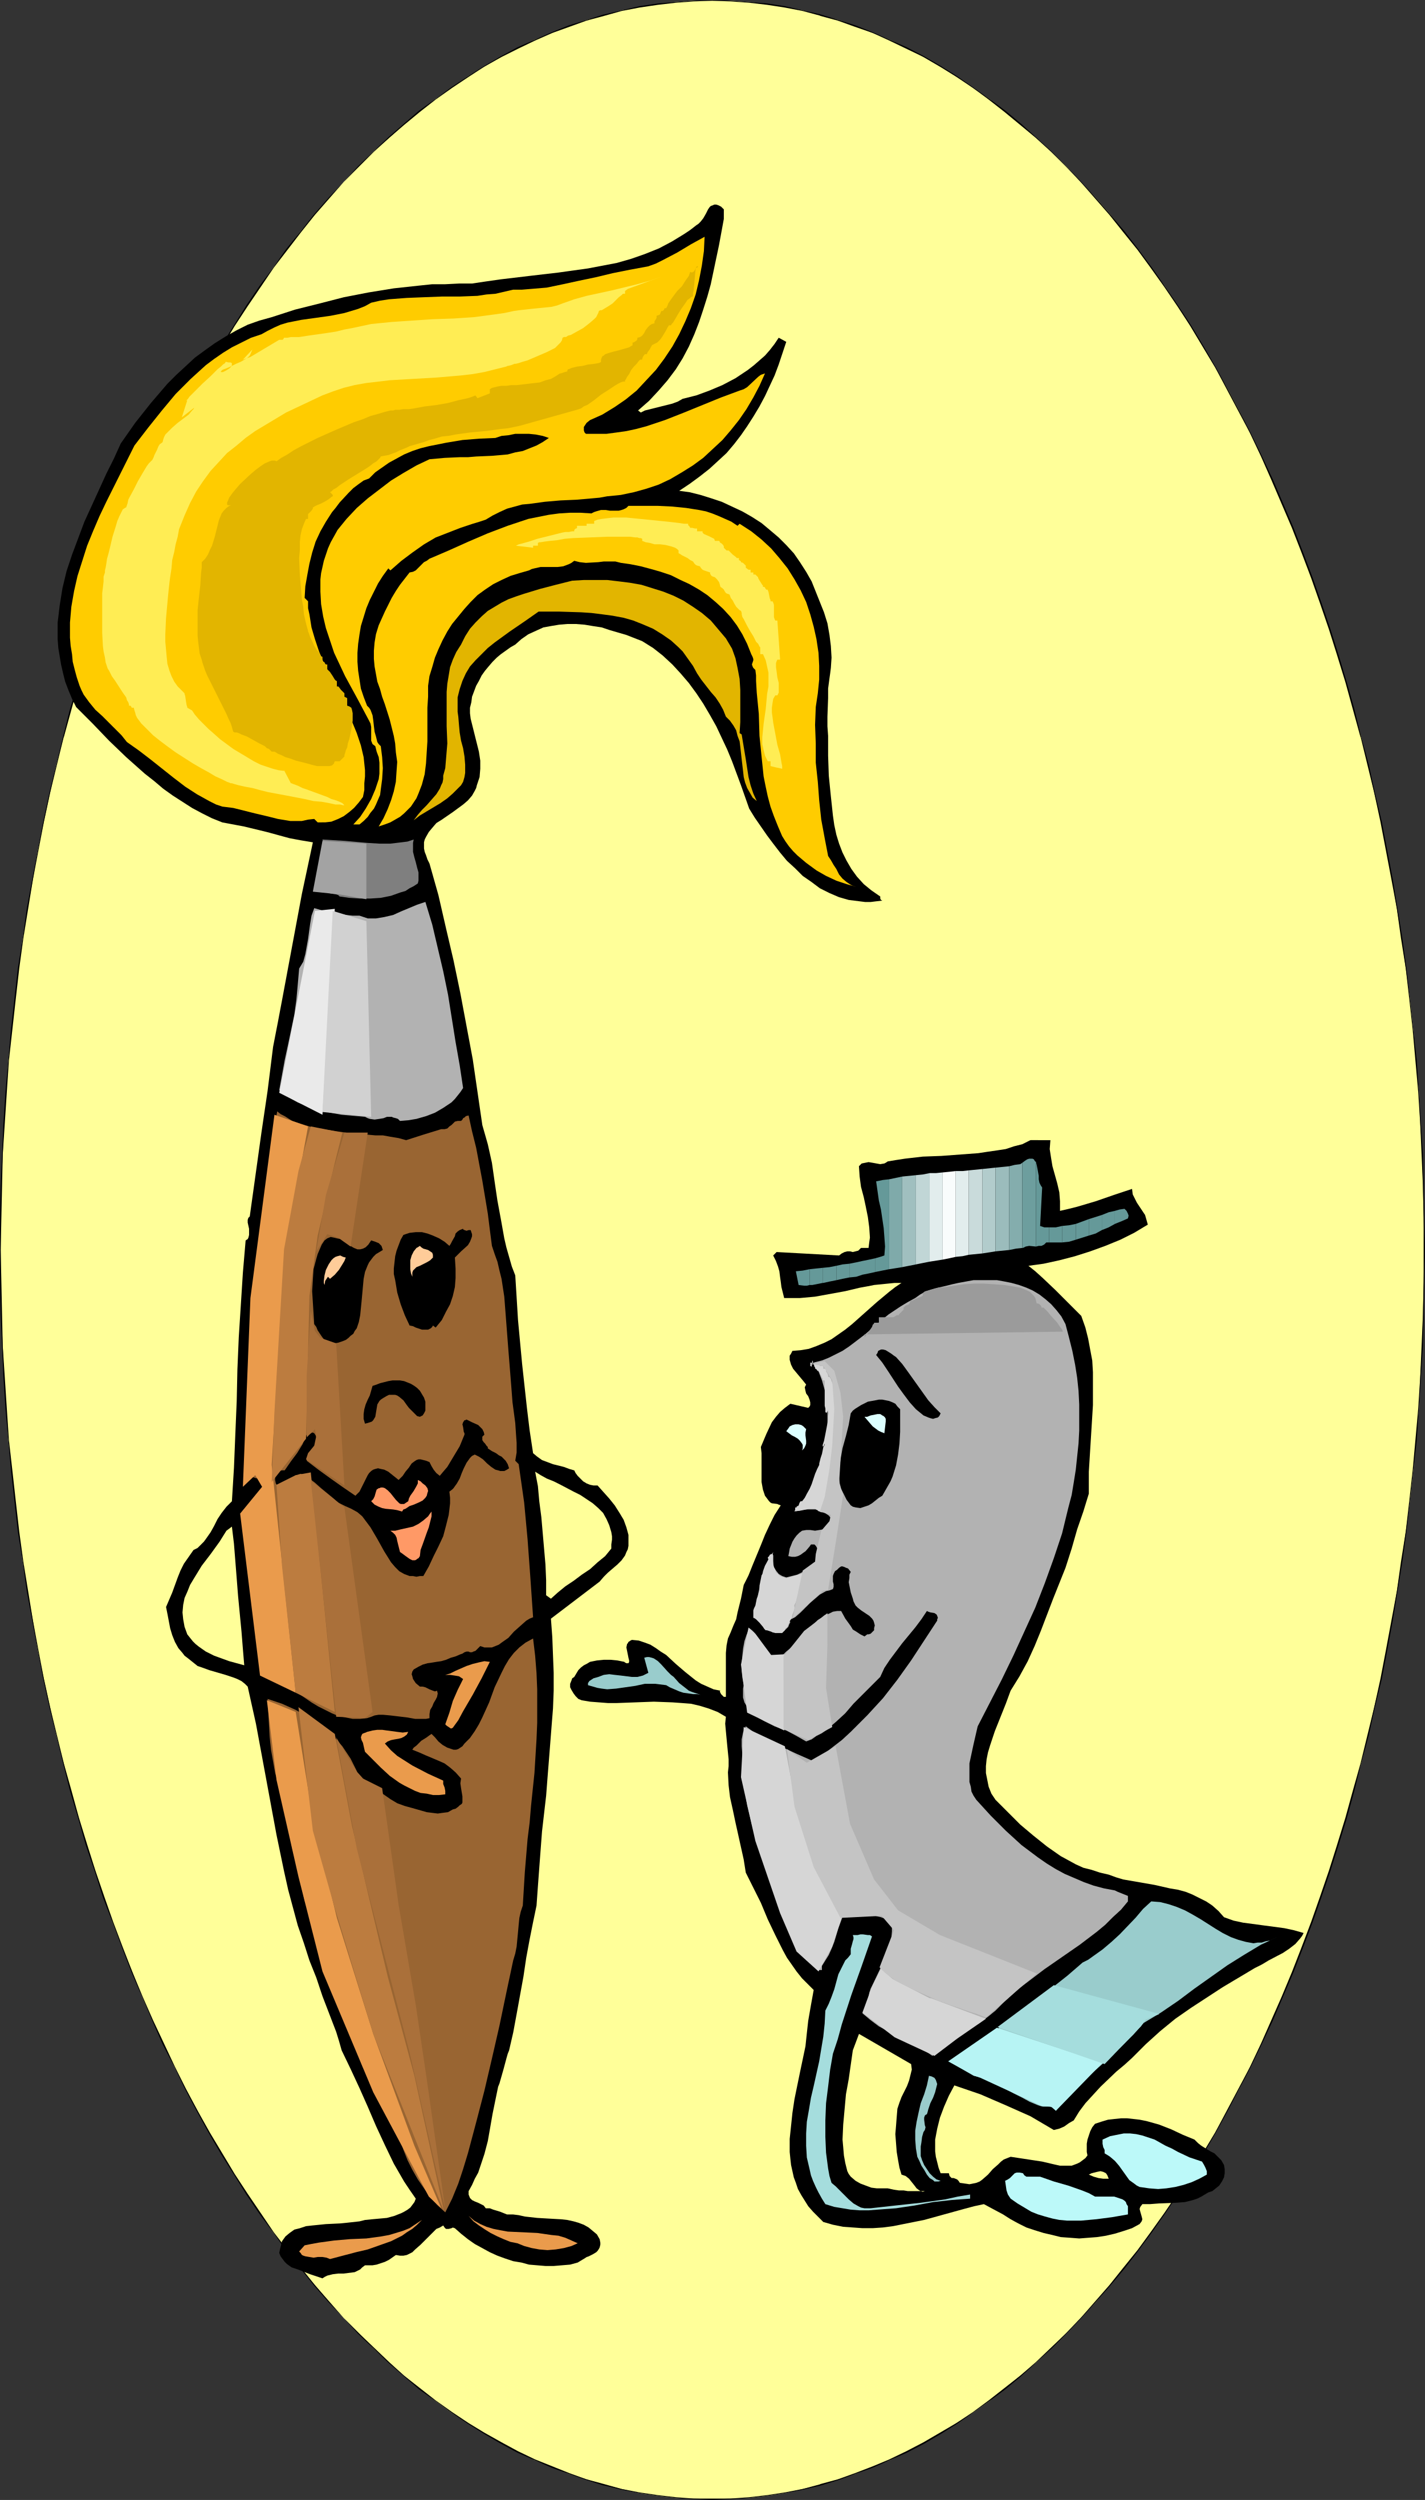
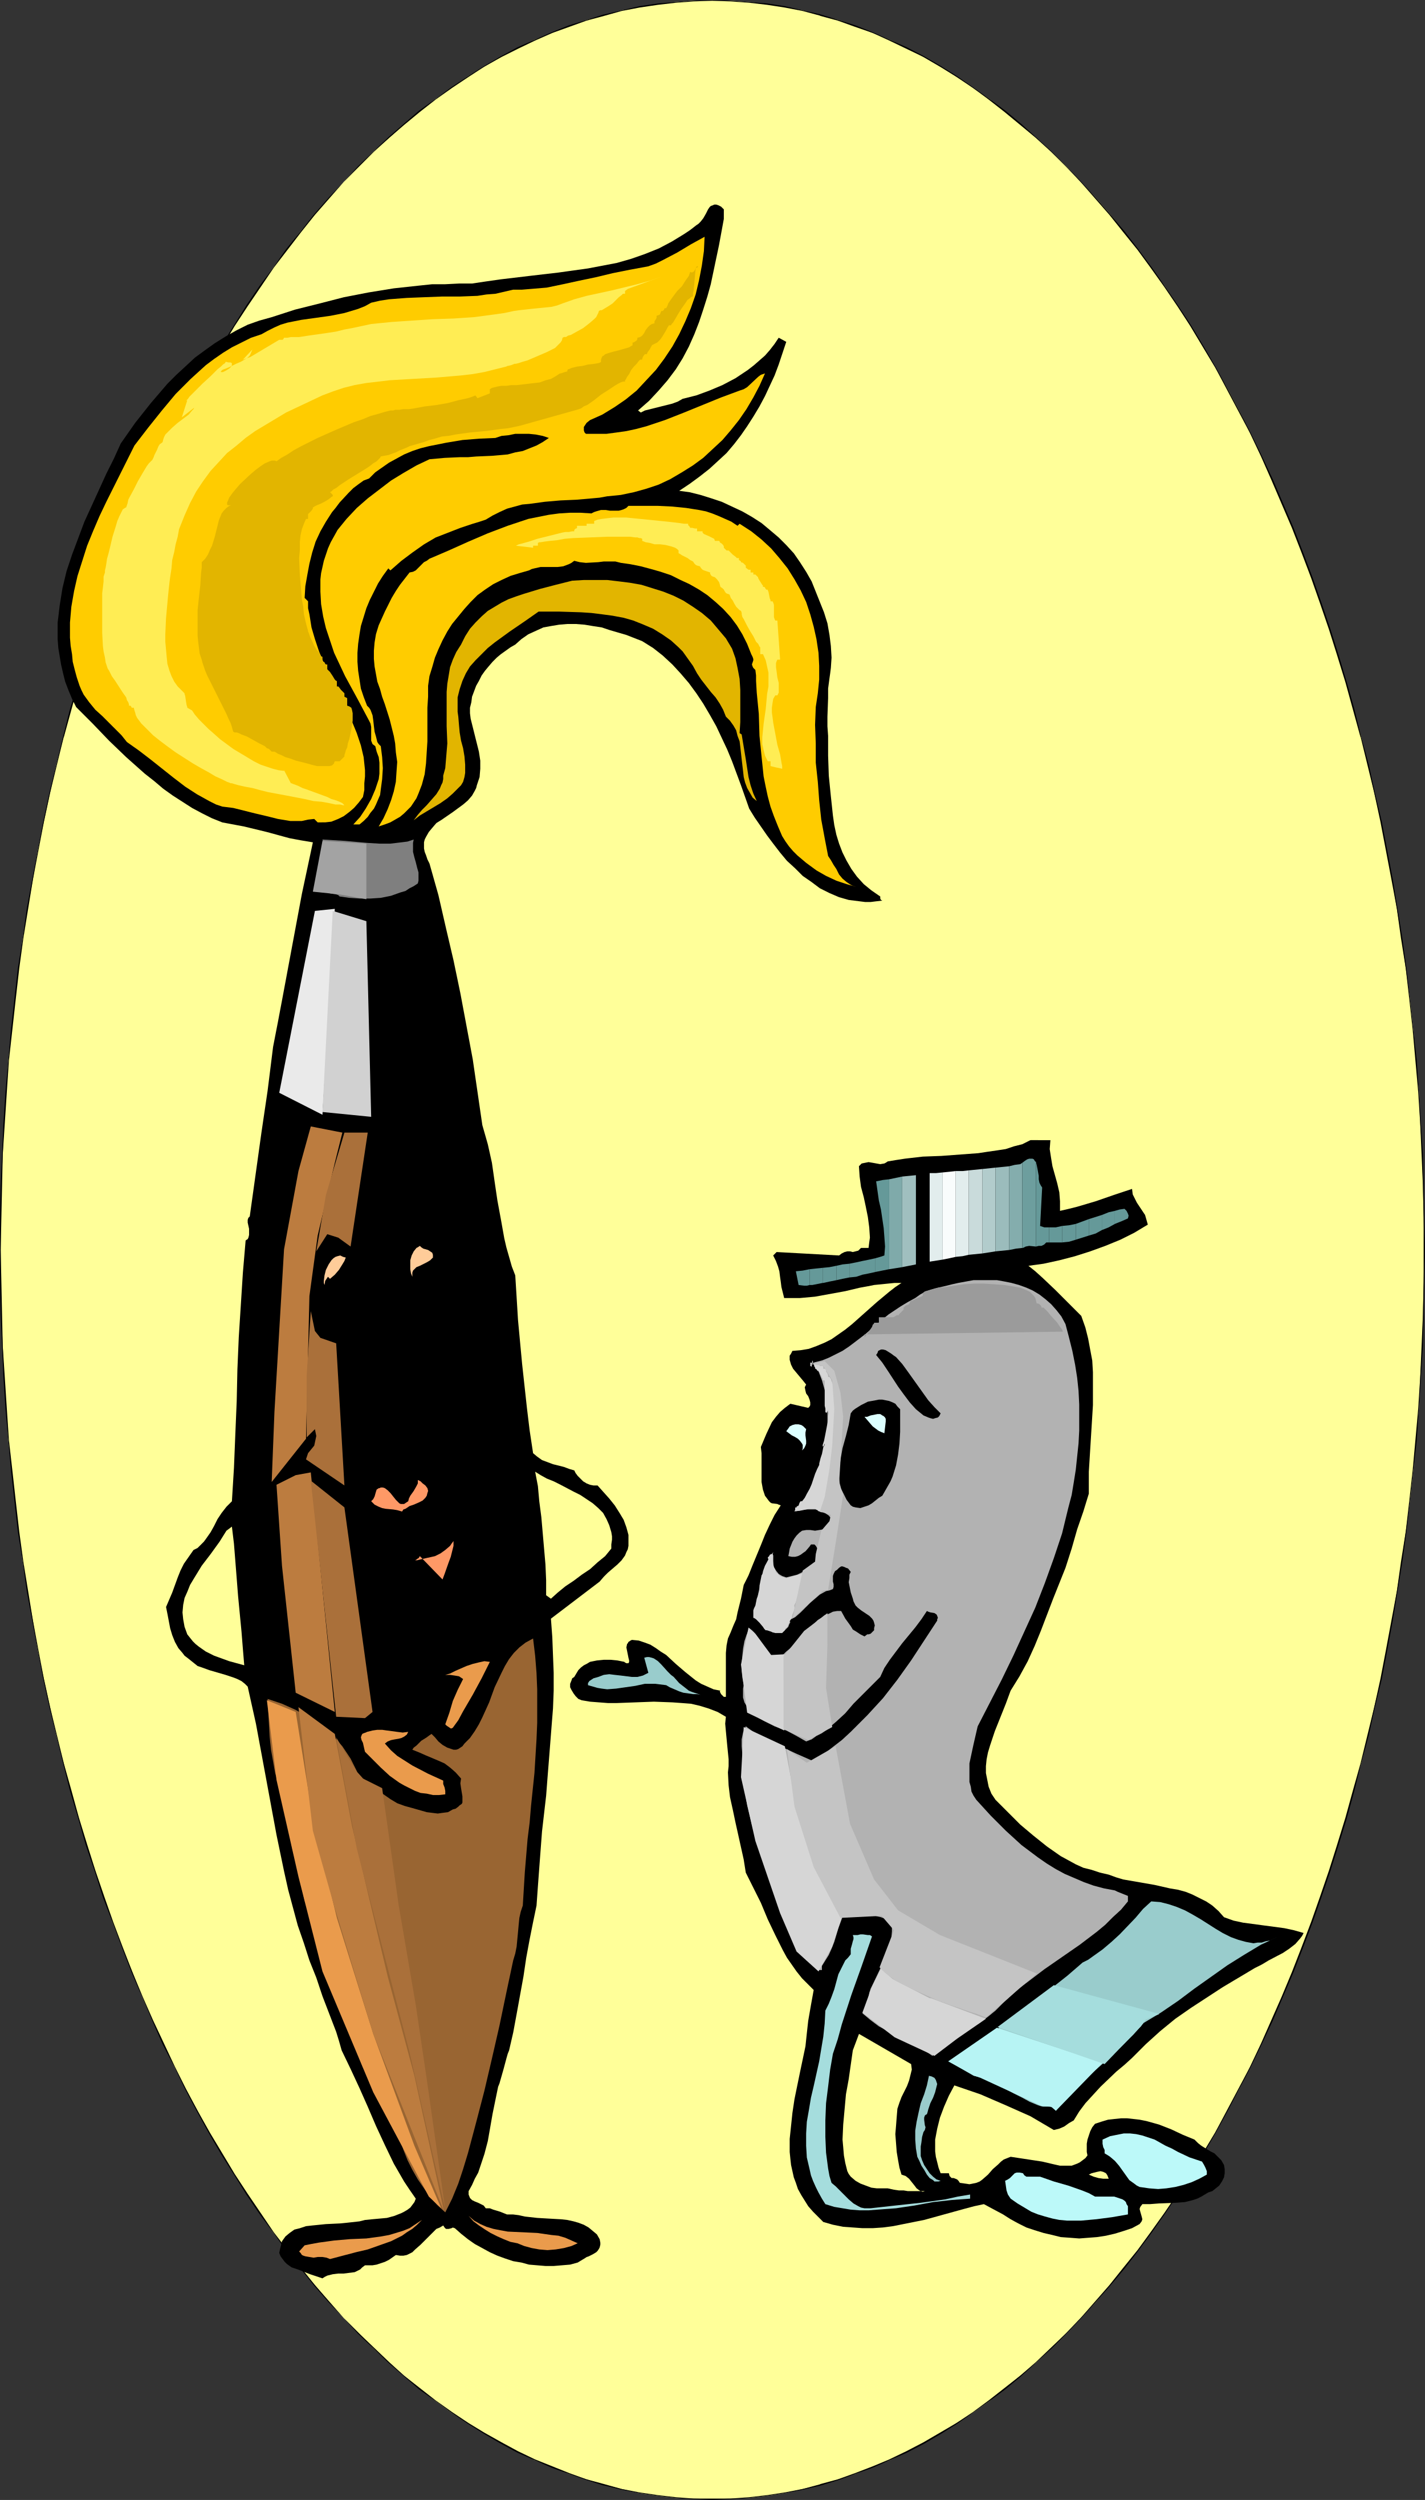
<svg xmlns="http://www.w3.org/2000/svg" xmlns:ns1="http://sodipodi.sourceforge.net/DTD/sodipodi-0.dtd" xmlns:ns2="http://www.inkscape.org/namespaces/inkscape" version="1.0" width="88.816mm" height="155.711mm" id="svg90" ns1:docname="Paint Tube &amp; Brush 4.wmf">
  <rect width="100%" height="100%" fill="#333333" stroke="none" />
  <ns1:namedview id="namedview90" pagecolor="#ffffff" bordercolor="#000000" borderopacity="0.25" ns2:showpageshadow="2" ns2:pageopacity="0.0" ns2:pagecheckerboard="0" ns2:deskcolor="#d1d1d1" ns2:document-units="mm" />
  <defs id="defs1">
    <pattern id="WMFhbasepattern" patternUnits="userSpaceOnUse" width="6" height="6" x="0" y="0" />
  </defs>
  <path style="fill:#ffff99;fill-opacity:1;fill-rule:evenodd;stroke:none" d="m 167.761,0.162 h 4.364 l 4.364,0.323 4.202,0.485 4.202,0.646 4.202,0.808 4.202,1.131 4.202,1.131 4.04,1.454 4.04,1.616 4.04,1.616 4.04,1.939 3.879,2.101 3.879,2.262 3.879,2.262 3.879,2.747 3.879,2.585 3.556,2.909 3.717,3.07 3.717,3.232 3.556,3.232 3.556,3.393 3.394,3.717 3.556,3.717 3.394,3.878 3.232,4.04 3.232,4.201 3.232,4.363 3.232,4.363 3.071,4.686 2.909,4.686 2.909,4.848 2.909,4.848 2.909,5.009 2.748,5.171 2.586,5.333 2.586,5.332 2.586,5.494 2.424,5.656 2.424,5.817 2.263,5.817 2.263,5.817 2.101,6.14 2.101,6.14 1.939,6.14 1.939,6.302 1.778,6.302 1.778,6.464 1.616,6.625 1.455,6.625 1.616,6.787 1.293,6.787 1.293,6.787 1.131,6.948 1.131,6.948 0.97,7.11 0.97,7.11 0.808,7.272 0.646,7.272 0.646,7.272 0.323,7.433 0.485,7.433 0.162,7.433 0.162,7.433 0.162,7.595 -0.162,7.595 -0.162,7.595 -0.162,7.433 -0.485,7.433 -0.323,7.433 -0.646,7.272 -0.646,7.11 -0.808,7.272 -0.97,7.11 -0.97,7.11 -1.131,6.948 -1.131,6.948 -1.293,6.948 -1.293,6.787 -1.616,6.625 -1.455,6.625 -1.616,6.625 -1.778,6.464 -1.778,6.464 -1.939,6.14 -1.939,6.302 -2.101,6.14 -2.101,5.979 -2.263,5.817 -2.263,5.817 -2.424,5.817 -2.424,5.494 -2.586,5.656 -2.586,5.333 -2.586,5.332 -2.748,5.009 -2.909,5.171 -2.909,4.848 -2.909,4.848 -2.909,4.686 -3.071,4.525 -3.232,4.525 -3.232,4.363 -3.232,4.04 -3.232,4.04 -3.394,4.04 -3.556,3.717 -3.394,3.555 -3.556,3.555 -3.556,3.393 -3.717,3.07 -3.717,3.07 -3.556,2.909 -3.879,2.747 -3.879,2.424 -3.879,2.424 -3.879,2.262 -3.879,2.101 -4.04,1.939 -4.04,1.616 -4.04,1.616 -4.04,1.293 -4.202,1.293 -4.202,0.97 -4.202,0.97 -4.202,0.646 -4.202,0.485 -4.364,0.162 -4.364,0.162 -4.364,-0.162 -4.202,-0.162 -4.202,-0.485 -4.364,-0.646 -4.202,-0.97 -4.04,-0.97 -4.202,-1.293 -4.202,-1.293 -4.04,-1.616 -4.04,-1.616 -3.879,-1.939 -4.04,-2.101 -3.879,-2.262 -3.879,-2.424 -3.879,-2.424 -3.717,-2.747 -3.717,-2.909 -3.717,-3.07 -3.556,-3.07 -3.717,-3.393 -3.394,-3.555 -3.556,-3.555 -3.394,-3.717 -3.394,-4.04 -3.394,-4.04 -3.232,-4.04 -3.232,-4.363 -3.071,-4.525 -3.071,-4.525 -3.071,-4.686 -2.909,-4.848 -2.909,-4.848 -2.748,-5.171 -2.748,-5.009 -2.748,-5.332 -2.586,-5.333 -2.586,-5.656 -2.424,-5.494 -2.263,-5.817 -2.424,-5.817 -2.263,-5.817 -2.101,-5.979 -1.939,-6.14 -2.101,-6.302 -1.778,-6.14 -1.939,-6.464 -1.616,-6.464 -1.778,-6.625 -1.455,-6.625 -1.455,-6.625 -1.455,-6.787 -1.131,-6.948 -1.293,-6.948 -1.131,-6.948 -0.97,-7.11 -0.808,-7.11 -0.808,-7.272 -0.808,-7.11 -0.485,-7.272 -0.485,-7.433 -0.323,-7.433 -0.323,-7.433 -0.162,-7.595 v -7.595 -7.595 l 0.162,-7.433 0.323,-7.433 0.323,-7.433 0.485,-7.433 0.485,-7.272 0.808,-7.272 0.808,-7.272 0.808,-7.11 0.97,-7.11 1.131,-6.948 1.293,-6.948 1.131,-6.787 1.455,-6.787 1.455,-6.787 1.455,-6.625 1.778,-6.625 1.616,-6.464 1.939,-6.302 1.778,-6.302 2.101,-6.14 1.939,-6.14 2.101,-6.14 2.263,-5.817 2.424,-5.817 2.263,-5.817 2.424,-5.656 2.586,-5.494 2.586,-5.332 2.748,-5.333 2.748,-5.171 2.748,-5.009 2.909,-4.848 2.909,-4.848 3.071,-4.686 3.071,-4.686 3.071,-4.363 3.232,-4.363 3.232,-4.201 3.394,-4.04 3.394,-3.878 3.394,-3.717 3.556,-3.717 3.394,-3.393 3.717,-3.232 3.556,-3.232 3.717,-3.07 3.717,-2.909 3.717,-2.585 3.879,-2.747 3.879,-2.262 3.879,-2.262 4.04,-2.101 3.879,-1.939 4.04,-1.616 4.04,-1.616 4.202,-1.454 4.202,-1.131 4.04,-1.131 4.202,-0.808 4.364,-0.646 4.202,-0.485 4.202,-0.323 z" id="path1" />
  <path style="fill:#000000;fill-opacity:1;fill-rule:evenodd;stroke:none" d="m 167.761,0.162 4.364,0.162 4.364,0.323 4.202,0.485 4.202,0.646 4.202,0.808 4.202,1.131 H 193.135 l 4.202,1.131 4.04,1.454 4.202,1.454 3.879,1.778 4.04,1.939 4.04,1.939 3.879,2.262 3.879,2.424 3.879,2.585 3.717,2.747 3.717,2.909 3.717,3.07 3.717,3.07 v 0 l 3.556,3.232 3.556,3.555 3.394,3.555 3.394,3.878 v 0 l 3.394,3.878 3.232,4.04 3.394,4.201 3.071,4.201 3.232,4.525 3.071,4.525 3.071,4.686 2.909,4.848 2.909,4.848 2.748,5.171 2.748,5.171 2.748,5.171 2.586,5.494 2.424,5.494 2.424,5.656 2.424,5.656 2.263,5.817 2.263,5.979 2.101,5.979 2.101,6.14 1.939,6.14 1.939,6.302 1.778,6.464 1.778,6.464 v -0.162 l 1.616,6.625 1.616,6.625 1.455,6.787 1.293,6.787 1.293,6.787 1.293,6.948 0.97,6.948 1.131,7.11 0.808,7.11 0.808,7.272 0.646,7.272 0.646,7.272 0.485,7.433 0.323,7.433 0.323,7.433 0.162,7.433 v 7.595 7.595 l -0.162,7.595 -0.323,7.433 -0.323,7.433 -0.485,7.433 -0.646,7.272 -0.646,7.11 -0.808,7.272 -0.808,7.11 -1.131,7.11 -0.97,6.948 -1.293,6.948 -1.293,6.948 -1.293,6.787 -1.455,6.625 -1.616,6.625 -1.616,6.625 v 0 l -1.778,6.302 -1.778,6.464 -1.939,6.302 -1.939,6.14 -2.101,6.14 -2.101,5.979 -2.263,5.979 -2.263,5.817 -2.424,5.817 -2.424,5.494 -2.424,5.494 -2.586,5.494 -2.748,5.171 -2.748,5.171 -2.748,5.171 -2.909,4.848 -2.909,4.848 -3.071,4.686 -3.071,4.525 -3.232,4.525 -3.071,4.201 -3.394,4.201 -3.232,4.04 -3.394,3.878 v 0 l -3.394,3.878 -3.394,3.555 -3.556,3.393 -3.556,3.393 v 0 l -3.717,3.232 -3.717,2.909 -3.717,2.909 -3.717,2.747 -3.879,2.585 -3.879,2.262 -3.879,2.262 -4.04,2.101 -4.04,1.939 -3.879,1.616 -4.202,1.616 -4.04,1.454 -4.202,1.131 h 0.162 l -4.202,1.131 -4.202,0.808 -4.202,0.646 -4.202,0.485 -4.364,0.323 h -4.364 -4.364 l -4.202,-0.323 -4.202,-0.485 -4.364,-0.646 -4.202,-0.808 -4.04,-1.131 v 0 l -4.202,-1.131 -4.04,-1.454 -4.04,-1.616 -4.04,-1.616 -4.04,-1.939 -3.879,-2.101 -4.04,-2.262 -3.717,-2.262 -3.879,-2.585 -3.879,-2.747 -3.717,-2.909 -3.717,-2.909 -3.556,-3.232 v 0 l -3.556,-3.393 -3.556,-3.393 -3.556,-3.555 -3.394,-3.878 v 0 l -3.394,-3.878 -3.232,-4.04 -3.232,-4.201 -3.232,-4.201 -3.071,-4.525 -3.071,-4.525 -3.071,-4.686 -2.909,-4.848 -2.909,-4.848 -2.909,-5.171 -2.748,-5.171 -2.586,-5.171 -2.586,-5.494 -2.586,-5.494 -2.424,-5.494 -2.424,-5.817 -2.263,-5.817 -2.263,-5.979 -2.101,-5.979 -2.101,-6.14 -1.939,-6.14 -1.939,-6.302 -1.778,-6.464 -1.778,-6.302 v 0 l -1.616,-6.625 -1.616,-6.625 -1.455,-6.625 -1.293,-6.787 -1.293,-6.948 -1.131,-6.948 -1.131,-6.948 -0.97,-7.11 -0.808,-7.11 -0.808,-7.272 -0.808,-7.11 -0.485,-7.272 -0.485,-7.433 -0.485,-7.433 -0.162,-7.433 -0.162,-7.595 -0.162,-7.595 0.162,-7.595 0.162,-7.433 0.162,-7.433 0.485,-7.433 0.485,-7.433 0.485,-7.272 0.808,-7.272 0.808,-7.272 0.808,-7.11 0.97,-7.11 1.131,-6.948 1.131,-6.948 1.293,-6.787 1.293,-6.787 1.455,-6.787 1.616,-6.625 1.616,-6.625 v 0.162 l 1.778,-6.464 1.778,-6.464 1.939,-6.302 1.939,-6.14 2.101,-6.14 2.101,-5.979 2.263,-5.979 2.263,-5.817 2.424,-5.656 2.424,-5.656 2.586,-5.494 2.586,-5.494 2.586,-5.171 2.748,-5.171 2.909,-5.171 2.909,-4.848 2.909,-4.848 3.071,-4.686 3.071,-4.525 3.071,-4.525 3.232,-4.201 3.232,-4.201 3.232,-4.04 3.394,-3.878 v 0 l 3.394,-3.878 3.556,-3.555 3.556,-3.555 3.556,-3.232 v 0 l 3.556,-3.07 3.717,-3.07 3.717,-2.909 v -0.162 l -3.879,2.747 -3.556,3.07 -3.717,3.232 v 0 l -3.556,3.393 -3.556,3.393 -3.394,3.717 -3.556,3.717 v 0 l -3.394,3.878 -3.232,4.04 -3.394,4.201 -3.071,4.363 -3.232,4.363 -3.071,4.525 -2.909,4.686 -3.071,4.848 -2.909,5.009 -2.748,5.009 -2.748,5.171 -2.586,5.333 -2.748,5.332 -2.424,5.494 -2.424,5.656 -2.424,5.656 -2.263,5.817 -2.263,5.979 -2.263,5.979 -1.939,6.14 -2.101,6.14 -1.778,6.464 -1.939,6.302 -1.616,6.464 v 0 l -1.616,6.625 -1.616,6.625 -1.455,6.787 -1.293,6.787 -1.293,6.787 -1.293,6.948 -0.97,6.948 -1.131,7.11 -0.808,7.11 -0.808,7.272 -0.646,7.272 -0.646,7.272 -0.485,7.433 -0.323,7.433 -0.323,7.433 L 0,286.663 v 7.595 7.595 l 0.162,7.595 0.323,7.433 0.323,7.433 0.485,7.433 0.646,7.272 0.646,7.11 0.808,7.272 0.808,7.11 1.131,7.11 0.97,6.948 1.293,6.948 1.293,6.948 1.293,6.787 1.455,6.625 1.616,6.625 1.616,6.625 v 0 l 1.616,6.464 1.939,6.464 1.778,6.302 2.101,6.14 1.939,6.14 2.263,5.979 2.263,5.979 2.263,5.817 2.424,5.656 2.424,5.656 2.424,5.494 2.748,5.333 2.586,5.332 2.748,5.171 2.748,5.009 2.909,5.009 3.071,4.848 2.909,4.686 3.071,4.525 3.232,4.363 3.071,4.363 3.394,4.201 3.232,4.04 3.394,3.878 v 0 l 3.556,3.717 3.394,3.717 3.556,3.393 3.556,3.393 v 0 l 3.717,3.232 3.556,3.07 3.879,2.747 3.717,2.747 3.879,2.585 3.879,2.424 3.879,2.262 3.879,2.101 4.04,1.778 4.04,1.778 4.04,1.454 4.202,1.454 4.04,1.293 h 0.162 l 4.04,0.97 4.202,0.808 4.364,0.646 4.202,0.485 4.202,0.323 4.364,0.162 4.364,-0.162 4.364,-0.323 4.202,-0.485 4.202,-0.646 4.202,-0.808 4.202,-0.97 v 0 l 4.202,-1.293 4.04,-1.454 4.04,-1.454 4.04,-1.778 4.04,-1.778 4.04,-2.101 3.879,-2.262 3.879,-2.424 3.717,-2.585 3.879,-2.747 3.717,-2.747 3.717,-3.07 3.556,-3.232 v 0 l 3.717,-3.393 3.394,-3.393 3.556,-3.717 3.394,-3.717 v 0 l 3.394,-3.878 3.394,-4.04 3.232,-4.201 3.232,-4.363 3.071,-4.363 3.071,-4.525 3.071,-4.686 2.909,-4.848 2.909,-5.009 2.748,-5.009 2.748,-5.171 2.748,-5.332 2.586,-5.333 2.586,-5.494 2.424,-5.656 2.424,-5.656 2.263,-5.817 2.263,-5.979 2.101,-5.979 2.101,-6.14 1.939,-6.14 1.939,-6.302 1.778,-6.464 1.616,-6.464 v 0 l 1.778,-6.625 1.455,-6.625 1.616,-6.625 1.293,-6.787 1.293,-6.948 1.131,-6.948 1.131,-6.948 0.97,-7.11 0.808,-7.11 0.808,-7.272 0.808,-7.11 0.485,-7.272 0.485,-7.433 0.485,-7.433 0.162,-7.433 0.162,-7.595 0.162,-7.595 -0.162,-7.595 -0.162,-7.433 -0.162,-7.433 -0.485,-7.433 -0.485,-7.433 -0.485,-7.272 -0.808,-7.272 -0.808,-7.272 -0.808,-7.11 -0.97,-7.11 -1.131,-6.948 -1.131,-6.948 -1.293,-6.787 -1.293,-6.787 -1.616,-6.787 -1.455,-6.625 -1.778,-6.625 v 0 l -1.616,-6.464 -1.778,-6.302 -1.939,-6.464 -1.939,-6.14 -2.101,-6.14 -2.101,-5.979 -2.263,-5.979 -2.263,-5.817 -2.424,-5.656 -2.424,-5.656 -2.586,-5.494 -2.586,-5.332 -2.748,-5.333 -2.748,-5.171 -2.748,-5.009 -2.909,-5.009 -2.909,-4.848 -3.071,-4.686 -3.071,-4.525 -3.071,-4.363 -3.232,-4.363 -3.232,-4.201 -3.394,-4.04 -3.394,-3.878 v 0 l -3.394,-3.717 -3.556,-3.717 -3.394,-3.393 -3.717,-3.393 v 0 l -3.556,-3.232 -3.717,-3.07 -3.717,-2.747 -3.879,-2.747 -3.717,-2.585 -3.879,-2.424 -3.879,-2.262 -4.04,-2.101 -4.04,-1.778 -4.04,-1.778 -4.04,-1.616 -4.04,-1.293 -4.202,-1.293 v 0 l -4.202,-0.97 -4.202,-0.97 -4.202,-0.646 -4.202,-0.323 L 172.124,0.162 167.761,0 Z" id="path2" />
  <path style="fill:#000000;fill-opacity:1;fill-rule:evenodd;stroke:none" d="m 102.628,23.431 3.879,-2.747 3.879,-2.585 3.717,-2.424 4.04,-2.262 3.879,-1.939 4.04,-1.939 4.04,-1.778 4.04,-1.454 4.04,-1.454 4.202,-1.131 v 0 l 4.04,-1.131 4.202,-0.808 4.364,-0.646 4.202,-0.485 4.202,-0.323 4.364,-0.162 V 0 l -4.364,0.162 -4.202,0.323 -4.202,0.323 -4.364,0.646 -4.202,0.97 -4.04,0.97 h -0.162 l -4.04,1.293 -4.202,1.293 -4.04,1.616 -4.04,1.778 -4.04,1.778 -3.879,2.101 -3.879,2.262 -3.879,2.424 -3.879,2.585 -3.717,2.747 z" id="path3" />
  <path style="fill:#000000;fill-opacity:1;fill-rule:evenodd;stroke:none" d="m 170.508,51.548 -1.131,6.14 -1.293,6.14 -0.646,3.07 -0.808,2.909 -0.97,3.07 -0.97,2.909 -1.131,2.909 -1.293,2.909 -1.455,2.747 -1.616,2.585 -1.939,2.585 -2.101,2.424 -2.263,2.424 -2.586,2.262 0.646,0.485 0.97,-0.485 1.293,-0.323 2.586,-0.646 2.586,-0.646 1.293,-0.485 1.131,-0.646 3.232,-0.808 3.071,-1.131 3.071,-1.293 3.071,-1.616 1.455,-0.97 1.455,-0.97 1.455,-1.131 1.293,-1.131 1.293,-1.131 1.131,-1.293 1.131,-1.454 0.97,-1.454 1.778,0.97 -1.778,5.333 -0.97,2.585 -1.131,2.424 -1.131,2.424 -1.293,2.424 -1.455,2.424 -1.455,2.262 -1.455,2.101 -1.616,2.101 -1.778,2.101 -2.101,1.939 -1.939,1.778 -2.263,1.778 -2.424,1.778 -2.424,1.616 2.424,0.323 2.586,0.646 2.586,0.808 2.424,0.808 2.424,1.131 2.424,1.131 2.263,1.293 2.263,1.454 1.939,1.616 2.101,1.778 1.778,1.778 1.778,1.939 1.455,2.101 1.455,2.262 1.293,2.262 0.97,2.424 0.97,2.424 0.97,2.424 0.808,2.585 0.485,2.747 0.323,2.585 0.162,2.747 -0.162,2.424 -0.162,1.293 -0.162,1.131 -0.323,2.424 v 2.262 l -0.162,4.363 v 2.262 l 0.162,2.262 v 4.686 l 0.162,4.686 0.485,4.848 0.485,4.525 0.323,2.262 0.485,2.262 0.646,2.101 0.808,2.101 0.97,1.939 1.131,1.939 1.293,1.778 1.616,1.778 1.778,1.454 2.101,1.454 v 0.323 0.162 l 0.162,0.323 0.323,0.162 -1.455,0.162 -1.293,0.162 h -1.293 l -1.293,-0.162 -1.293,-0.162 -1.293,-0.162 -2.263,-0.646 -2.263,-0.97 -2.263,-1.131 -1.939,-1.454 -2.101,-1.454 -1.778,-1.778 -1.939,-1.778 -1.616,-1.939 -1.616,-2.101 -1.455,-1.939 -1.455,-2.101 -1.455,-2.101 -1.293,-2.101 -1.939,-5.494 -2.101,-5.656 -1.131,-2.747 -1.293,-2.747 -1.293,-2.747 -1.455,-2.585 -1.616,-2.747 -1.616,-2.424 -1.778,-2.424 -1.939,-2.262 -1.939,-2.101 -2.263,-2.101 -2.263,-1.778 -2.586,-1.616 -3.717,-1.454 -3.879,-1.131 -1.939,-0.646 -2.101,-0.323 -1.939,-0.323 -2.101,-0.162 h -1.939 l -1.939,0.162 -1.939,0.323 -1.778,0.323 -1.778,0.808 -1.778,0.808 -1.616,1.131 -1.455,1.293 -1.131,0.646 -1.131,0.808 -1.131,0.808 -0.97,0.808 -0.97,0.97 -0.97,1.131 -0.808,0.97 -0.808,1.131 -0.646,1.293 -0.646,1.131 -0.485,1.293 -0.485,1.293 -0.162,1.293 -0.323,1.293 v 1.293 l 0.162,1.293 0.97,3.878 0.485,1.939 0.485,1.939 0.323,2.101 v 1.939 l -0.162,1.939 -0.323,0.97 -0.323,0.97 -0.162,0.646 -0.323,0.646 -0.646,1.131 -0.97,1.131 -1.131,0.97 -2.424,1.778 -2.586,1.778 -1.293,0.808 -0.97,1.131 -0.808,0.97 -0.646,1.131 -0.323,0.646 -0.162,0.646 v 0.808 0.646 l 0.162,0.808 0.323,0.808 0.323,0.97 0.485,0.97 2.101,7.433 1.778,7.756 1.778,7.595 1.616,7.756 1.455,7.756 1.455,7.756 1.131,7.756 1.131,7.756 0.646,2.262 0.646,2.262 0.97,4.363 0.646,4.525 0.646,4.363 0.808,4.363 0.808,4.525 0.485,2.101 0.646,2.262 0.646,2.262 0.808,2.101 0.323,5.171 0.323,5.333 0.97,10.342 1.131,10.342 0.646,5.333 0.808,5.333 0.97,0.808 1.131,0.808 1.293,0.485 1.293,0.485 1.293,0.323 1.293,0.323 1.293,0.485 1.131,0.323 0.323,0.646 0.485,0.646 0.646,0.646 0.646,0.646 0.808,0.485 0.808,0.323 0.808,0.162 h 0.97 l 2.748,3.07 1.293,1.616 1.131,1.778 0.97,1.616 0.646,1.778 0.485,1.778 v 0.808 0.97 0.808 l -0.162,0.808 -0.323,0.646 -0.323,0.808 -0.808,1.131 -0.97,0.97 -1.131,0.97 -1.131,0.97 -0.97,0.97 -0.97,1.131 -11.475,8.726 0.323,4.363 0.162,4.201 0.162,4.201 v 4.201 l -0.162,4.201 -0.323,4.04 -0.646,8.241 -0.323,4.04 -0.323,4.201 -0.97,8.403 -0.646,8.564 -0.323,4.363 -0.323,4.525 -0.808,3.878 -0.808,4.04 -0.808,4.363 -0.646,4.363 -1.616,8.888 -0.808,4.363 -0.97,4.201 -0.323,0.808 -0.323,1.131 -0.646,2.424 -0.646,2.262 -0.323,1.131 -0.323,0.808 -1.293,6.302 -1.131,6.464 -0.808,3.07 -0.97,2.909 -0.485,1.454 -0.808,1.454 -0.646,1.454 -0.808,1.454 v 0.485 0.323 l 0.323,0.808 0.485,0.485 0.646,0.323 0.808,0.323 0.646,0.323 0.646,0.323 0.485,0.646 h 0.97 l 0.808,0.323 1.616,0.485 1.616,0.646 h 0.808 0.646 l 1.293,0.162 1.455,0.323 2.909,0.323 2.748,0.162 2.909,0.162 1.455,0.162 1.455,0.323 1.131,0.323 1.293,0.485 1.131,0.646 0.97,0.808 0.97,0.808 0.646,1.131 0.162,0.808 v 0.485 l -0.162,0.646 -0.162,0.323 -0.323,0.485 -0.323,0.323 -0.808,0.485 -0.97,0.485 -0.485,0.162 -0.485,0.323 -0.808,0.485 -0.808,0.485 -1.778,0.485 -1.939,0.162 -1.939,0.162 h -1.939 l -1.939,-0.162 -1.939,-0.162 -1.778,-0.485 -1.939,-0.323 -1.939,-0.646 -1.778,-0.646 -1.778,-0.808 -1.778,-0.97 -1.778,-0.97 -1.616,-1.131 -1.616,-1.293 -1.455,-1.293 -0.485,-0.162 -0.323,0.162 -0.646,0.162 h -0.485 -0.162 l -0.323,-0.323 -0.323,-0.485 -0.808,0.485 -0.808,0.323 -1.293,1.293 -2.424,2.424 -1.293,1.131 -0.646,0.646 -0.646,0.323 -0.646,0.323 -0.808,0.162 h -0.808 l -0.97,-0.162 -1.616,1.131 -0.97,0.485 -0.97,0.323 -0.97,0.323 -0.97,0.162 h -0.808 -0.97 l -0.646,0.485 -0.485,0.485 -0.646,0.323 -0.646,0.323 -1.293,0.162 -1.293,0.162 h -1.293 l -1.293,0.162 -1.293,0.323 -0.646,0.323 -0.485,0.323 -1.455,-0.485 -1.455,-0.485 -2.909,-1.131 -1.455,-0.485 -1.131,-0.808 -0.485,-0.485 -0.485,-0.646 -0.485,-0.646 -0.323,-0.808 0.162,-0.808 0.162,-0.646 0.162,-0.646 0.162,-0.646 0.808,-1.131 0.97,-0.808 1.131,-0.808 1.293,-0.323 1.455,-0.485 1.455,-0.162 3.232,-0.323 3.394,-0.162 1.616,-0.162 1.455,-0.162 1.455,-0.162 1.293,-0.323 1.616,-0.162 1.778,-0.162 1.778,-0.162 1.778,-0.485 1.616,-0.646 0.646,-0.323 0.808,-0.485 0.646,-0.485 0.485,-0.646 0.485,-0.646 0.323,-0.808 -1.455,-2.101 -1.293,-1.939 -2.424,-4.201 -2.101,-4.363 -2.101,-4.525 -1.939,-4.525 -1.939,-4.363 -2.101,-4.525 -2.101,-4.363 -0.646,-2.262 -0.646,-2.101 -3.232,-8.403 -1.455,-4.363 -1.616,-4.04 -1.293,-4.04 -1.455,-4.201 -1.131,-4.201 -1.131,-4.201 -0.97,-4.363 -1.778,-8.564 -3.232,-17.452 -1.616,-8.726 -1.939,-8.726 -0.646,-0.646 -0.808,-0.646 -0.97,-0.485 -0.808,-0.323 -1.939,-0.646 -3.879,-1.131 -1.778,-0.646 -0.97,-0.323 -0.808,-0.646 -0.808,-0.646 -0.808,-0.646 -0.646,-0.485 -0.485,-0.646 -0.97,-1.131 -0.808,-1.454 -0.646,-1.616 -0.485,-1.616 -0.646,-3.393 -0.323,-1.616 1.455,-3.393 1.293,-3.555 0.646,-1.616 0.808,-1.616 1.131,-1.616 1.131,-1.616 0.97,-0.485 0.646,-0.646 0.808,-0.808 0.485,-0.646 1.131,-1.616 0.808,-1.454 0.808,-1.616 0.97,-1.454 1.131,-1.454 0.646,-0.646 0.646,-0.646 0.485,-7.918 0.323,-7.918 0.323,-7.756 0.162,-7.433 0.323,-7.595 0.485,-7.595 0.485,-7.595 0.646,-7.595 0.485,-0.323 0.162,-0.323 0.162,-0.646 v -0.808 -0.646 l -0.323,-1.454 v -0.646 l 0.162,-0.485 0.323,-0.323 2.748,-19.714 1.455,-9.857 0.646,-5.171 0.646,-5.171 1.131,-5.817 1.131,-5.979 2.263,-12.119 2.263,-12.119 2.586,-12.119 -2.909,-0.485 -2.586,-0.485 -5.333,-1.454 -5.333,-1.293 -2.586,-0.485 -2.586,-0.485 -2.424,-0.97 -2.263,-1.131 -2.424,-1.293 -2.263,-1.454 -2.263,-1.454 -2.263,-1.616 -2.101,-1.778 -2.263,-1.778 -4.364,-3.878 -4.04,-3.878 -3.879,-4.04 -3.879,-3.878 -0.97,-1.939 -0.808,-1.939 -0.808,-2.101 -0.485,-1.939 -0.485,-2.101 -0.323,-1.939 -0.323,-1.939 -0.162,-2.101 v -1.939 -1.939 l 0.485,-4.04 0.646,-4.04 0.97,-4.04 1.293,-3.878 1.455,-3.878 1.455,-3.878 1.778,-3.878 3.394,-7.433 1.778,-3.555 0.808,-1.778 0.808,-1.778 3.394,-4.848 3.717,-4.686 1.939,-2.262 1.939,-2.262 2.101,-2.101 2.101,-1.939 2.263,-2.101 2.424,-1.778 2.263,-1.616 2.586,-1.616 2.586,-1.454 2.586,-1.293 2.748,-0.97 2.909,-0.808 5.495,-1.778 5.818,-1.454 5.657,-1.454 5.818,-1.131 5.98,-0.97 5.98,-0.646 3.071,-0.323 h 3.071 l 3.232,-0.162 h 3.071 l 3.232,-0.485 3.394,-0.485 6.788,-0.808 6.95,-0.808 6.95,-0.97 3.394,-0.646 3.394,-0.646 3.394,-0.97 3.232,-1.131 3.232,-1.293 3.071,-1.616 2.909,-1.778 1.455,-0.97 1.455,-1.131 0.485,-0.323 0.485,-0.485 0.646,-0.808 0.646,-1.131 0.485,-0.97 0.323,-0.485 0.323,-0.323 0.485,-0.162 0.323,-0.162 h 0.485 l 0.485,0.162 0.646,0.323 0.646,0.646 z" id="path4" />
  <path style="fill:#ffcc00;fill-opacity:1;fill-rule:evenodd;stroke:none" d="m 138.993,98.894 -0.808,0.646 -0.323,0.485 -0.323,0.485 v 0.323 0.485 l 0.162,0.485 0.323,0.323 h 2.424 2.424 l 2.424,-0.323 2.263,-0.323 2.263,-0.485 2.424,-0.646 4.364,-1.454 4.525,-1.778 8.727,-3.555 4.364,-1.616 0.97,-0.323 0.808,-0.485 2.586,-2.424 0.646,-0.485 0.97,-0.323 -1.293,2.909 -1.455,2.747 -1.616,2.747 -1.778,2.585 -1.939,2.424 -1.939,2.262 -2.263,2.101 -2.263,2.101 -2.424,1.778 -2.586,1.616 -2.748,1.616 -2.748,1.293 -2.909,0.97 -2.909,0.808 -3.071,0.646 -3.232,0.323 -1.778,0.323 -1.778,0.162 -3.717,0.323 -3.717,0.162 -3.717,0.323 -3.556,0.485 -1.778,0.162 -1.778,0.485 -1.778,0.485 -1.778,0.808 -1.616,0.808 -1.616,0.97 -1.455,0.485 -1.616,0.485 -2.909,0.97 -2.909,1.131 -2.909,1.131 -2.748,1.616 -2.748,1.939 -2.586,1.939 -2.586,2.262 -0.485,-0.485 -1.293,1.778 -1.131,1.778 -0.97,1.939 -0.97,1.939 -0.808,1.939 -0.646,2.101 -0.646,2.101 -0.323,1.939 -0.323,2.262 -0.162,2.101 v 2.101 l 0.162,2.101 0.323,2.101 0.323,2.101 0.646,1.939 0.808,2.101 0.485,0.485 0.323,0.485 0.485,1.293 0.162,1.131 0.162,1.454 0.162,1.293 0.323,1.131 0.323,1.293 0.323,0.485 0.485,0.485 0.323,2.585 0.162,2.585 -0.162,2.585 -0.323,2.424 -0.162,1.293 -0.485,1.131 -0.485,1.131 -0.485,0.97 -0.808,0.97 -0.646,0.97 -0.97,0.97 -0.97,0.808 H 83.234 l 1.616,-1.778 1.293,-1.939 1.293,-2.262 0.97,-2.262 0.808,-2.424 0.162,-1.293 v -1.293 -1.293 l -0.162,-1.293 -0.485,-1.293 -0.323,-1.293 -0.646,-0.485 -0.323,-0.808 v -0.808 -2.424 l -0.162,-0.808 -0.323,-0.646 -2.748,-5.171 -2.909,-5.333 -1.293,-2.747 -1.293,-2.747 -0.97,-2.909 -0.97,-2.909 -0.646,-2.747 -0.485,-2.909 -0.162,-2.909 v -2.909 l 0.162,-1.454 0.323,-1.454 0.323,-1.454 0.485,-1.454 0.485,-1.454 0.646,-1.454 0.808,-1.454 0.808,-1.454 2.101,-2.585 2.424,-2.585 2.586,-2.262 2.748,-2.101 2.748,-2.101 2.909,-1.778 3.071,-1.778 3.071,-1.454 3.556,-0.323 3.556,-0.162 h 1.939 l 1.939,-0.162 3.717,-0.162 3.717,-0.323 1.778,-0.485 1.778,-0.323 1.616,-0.646 1.616,-0.646 1.455,-0.808 1.455,-0.97 -1.455,-0.485 -1.616,-0.323 -1.616,-0.162 h -1.616 -1.616 l -1.616,0.323 -1.616,0.162 -1.455,0.485 -3.717,0.162 -4.04,0.323 -3.879,0.646 -4.04,0.808 -1.939,0.485 -1.939,0.646 -1.939,0.808 -1.778,0.97 -1.778,0.97 -1.616,1.131 -1.616,1.131 -1.455,1.454 -1.293,0.485 -1.131,0.808 -1.293,0.97 -1.131,1.131 -2.101,2.262 -0.97,1.293 -0.808,0.97 -1.455,2.262 -1.293,2.262 -1.131,2.424 -0.808,2.585 -0.646,2.585 -0.485,2.585 -0.485,2.747 -0.162,2.747 0.808,0.808 v 1.616 l 0.323,1.454 0.485,3.07 0.808,2.747 0.97,2.909 1.131,2.747 1.455,2.747 2.586,5.494 1.455,2.747 1.131,2.747 1.131,2.747 0.97,2.909 0.646,2.747 0.323,3.07 v 1.454 l -0.162,1.616 v 1.616 l -0.323,1.616 -0.97,1.293 -1.131,1.293 -1.131,0.97 -1.293,0.97 -1.293,0.646 -1.616,0.646 -1.455,0.162 H 74.83 l -0.808,-0.808 -1.455,0.162 -1.455,0.323 H 69.658 68.365 l -2.909,-0.485 -2.586,-0.646 -2.748,-0.646 -2.586,-0.646 -2.586,-0.646 -2.586,-0.323 -1.455,-0.485 -1.616,-0.808 -2.909,-1.616 -2.748,-1.778 -2.748,-2.101 -5.495,-4.363 -2.748,-2.101 -2.748,-1.939 -1.293,-1.616 -1.455,-1.454 -3.071,-3.07 -1.616,-1.454 -1.455,-1.778 -1.293,-1.778 -0.485,-0.97 -0.485,-1.131 -0.646,-1.939 -0.485,-1.778 -0.485,-1.939 -0.162,-1.778 -0.323,-1.939 -0.162,-1.939 v -3.555 l 0.323,-3.717 0.646,-3.717 0.808,-3.555 1.131,-3.555 1.131,-3.555 1.455,-3.555 1.455,-3.393 1.616,-3.393 3.394,-6.787 3.232,-6.464 3.232,-4.201 3.232,-4.04 3.232,-3.878 1.778,-1.778 1.778,-1.778 1.778,-1.616 1.778,-1.616 1.939,-1.454 2.101,-1.454 2.101,-1.293 2.263,-1.131 2.263,-1.131 2.424,-0.808 1.455,-0.808 1.616,-0.808 1.455,-0.646 1.616,-0.485 3.232,-0.646 6.95,-0.97 3.232,-0.646 1.616,-0.485 1.616,-0.485 1.616,-0.646 1.455,-0.808 2.101,-0.485 2.101,-0.323 4.202,-0.323 4.04,-0.162 4.202,-0.162 h 4.202 l 4.202,-0.162 2.101,-0.323 2.101,-0.162 2.101,-0.485 2.101,-0.485 h 2.101 l 1.939,-0.162 3.879,-0.323 3.879,-0.808 3.717,-0.808 3.879,-0.808 4.04,-0.97 4.04,-0.808 4.364,-0.808 1.778,-0.646 1.616,-0.808 3.394,-1.778 1.616,-0.97 1.616,-0.97 3.232,-1.778 -0.162,3.393 -0.485,3.393 -0.646,3.393 -0.808,3.393 -1.131,3.232 -1.293,3.07 -1.455,3.07 -1.616,2.909 -1.939,2.909 -1.939,2.585 -2.263,2.424 -2.263,2.424 -2.586,2.101 -2.586,1.778 -2.909,1.778 z" id="path5" />
  <path style="fill:#ffcc00;fill-opacity:1;fill-rule:evenodd;stroke:none" d="m 173.741,123.779 0.485,-0.485 2.748,1.778 2.424,1.939 2.263,2.101 1.939,2.262 1.939,2.424 1.616,2.585 1.455,2.585 1.293,2.747 0.97,2.909 0.808,2.909 0.646,2.909 0.485,3.232 0.162,3.07 v 3.232 l -0.323,3.232 -0.485,3.232 -0.162,4.201 0.162,4.363 v 4.525 l 0.485,4.525 0.323,4.363 0.485,4.525 0.808,4.363 0.808,4.201 0.646,0.97 0.646,1.131 0.646,0.97 0.646,1.293 0.808,0.97 0.97,0.808 0.97,0.646 0.646,0.323 0.646,0.162 -2.263,-0.646 -2.424,-0.808 -2.424,-1.131 -2.263,-1.293 -2.424,-1.778 -2.101,-1.778 -0.97,-0.97 -0.97,-1.131 -0.808,-1.131 -0.808,-1.293 -0.97,-2.262 -0.97,-2.424 -0.808,-2.262 -0.646,-2.424 -0.485,-2.262 -0.485,-2.424 -0.485,-4.686 -0.485,-4.848 -0.162,-5.171 -0.485,-5.009 -0.162,-2.747 v -1.293 l -0.162,-1.293 -0.485,-0.485 -0.162,-0.323 -0.162,-0.485 0.323,-0.97 v -0.323 l -0.162,-0.485 -0.323,-0.646 -0.97,-2.424 -1.131,-2.262 -1.293,-2.101 -1.455,-1.939 -1.778,-1.939 -1.778,-1.616 -1.939,-1.616 -1.939,-1.293 -2.263,-1.293 -2.101,-0.97 -2.263,-1.131 -2.424,-0.808 -2.263,-0.646 -2.424,-0.646 -2.424,-0.485 -2.263,-0.323 -1.293,-0.323 h -1.293 -1.455 l -1.293,0.162 -2.909,0.162 -1.455,-0.162 -1.293,-0.323 -0.646,0.485 -0.646,0.323 -1.293,0.485 -1.293,0.162 h -2.748 -1.293 l -1.455,0.323 -0.646,0.162 -0.646,0.323 -2.263,0.646 -2.101,0.646 -2.101,0.97 -1.939,0.97 -1.939,1.293 -1.778,1.293 -1.616,1.616 -1.455,1.616 -1.455,1.778 -1.455,1.778 -1.131,1.778 -1.131,2.101 -0.97,2.101 -0.808,1.939 -0.646,2.262 -0.646,2.101 -0.323,2.262 v 2.585 l -0.162,2.585 v 7.918 l -0.162,2.585 -0.162,2.585 -0.323,2.585 -0.646,2.424 -0.808,2.101 -0.485,1.131 -0.646,0.97 -0.646,0.97 -0.808,0.808 -0.808,0.808 -0.97,0.808 -1.131,0.646 -1.131,0.646 -1.293,0.485 -1.455,0.485 1.131,-1.939 0.97,-2.101 0.808,-2.101 0.646,-2.101 0.485,-2.262 0.162,-2.424 0.162,-2.262 -0.323,-2.262 -0.162,-2.101 -0.323,-1.778 -0.485,-1.939 -0.485,-1.939 -1.131,-3.555 -0.646,-1.778 -0.485,-1.778 -0.646,-1.778 -0.323,-1.778 -0.323,-1.778 -0.162,-1.778 v -1.939 l 0.162,-1.939 0.323,-1.939 0.646,-2.101 1.455,-3.232 1.616,-3.232 0.97,-1.616 0.97,-1.454 1.131,-1.454 1.131,-1.454 0.808,-0.162 0.646,-0.323 0.97,-0.97 0.97,-0.97 0.646,-0.323 0.646,-0.485 4.525,-1.939 4.687,-2.101 4.525,-1.939 4.687,-1.778 4.849,-1.616 2.424,-0.485 2.424,-0.485 2.424,-0.323 2.586,-0.162 h 2.424 l 2.586,0.162 0.646,-0.323 0.485,-0.162 1.131,-0.323 h 1.131 l 0.97,0.162 h 1.131 0.97 l 0.646,-0.162 0.485,-0.162 0.646,-0.323 0.485,-0.485 h 3.556 3.394 l 3.394,0.162 3.232,0.323 3.071,0.485 1.616,0.323 1.455,0.485 1.616,0.646 1.455,0.646 1.455,0.646 z" id="path6" />
  <path style="fill:#e2b500;fill-opacity:1;fill-rule:evenodd;stroke:none" d="m 172.448,152.704 0.808,2.262 0.485,2.262 0.485,2.585 0.162,2.585 v 2.585 2.585 2.424 l -0.162,2.585 0.485,0.323 0.323,1.939 0.323,1.939 0.323,1.939 0.323,2.101 0.323,2.101 0.485,1.939 0.646,1.939 0.808,1.778 -0.97,-0.808 -0.646,-1.131 -0.646,-1.131 -0.485,-1.293 -0.323,-1.293 -0.162,-1.454 -0.323,-2.747 -0.323,-2.909 -0.162,-1.293 -0.485,-1.293 -0.323,-1.293 -0.646,-1.131 -0.808,-1.131 -0.97,-0.97 -0.646,-1.616 -0.808,-1.454 -0.97,-1.454 -1.131,-1.293 -1.131,-1.454 -1.131,-1.454 -0.97,-1.454 -0.97,-1.778 -0.808,-1.131 -0.808,-1.131 -0.808,-1.131 -0.97,-0.97 -1.778,-1.616 -2.101,-1.454 -2.101,-1.293 -2.263,-0.97 -2.424,-0.97 -2.263,-0.646 -2.586,-0.485 -2.424,-0.323 -2.586,-0.323 -2.424,-0.162 -5.172,-0.162 h -4.849 l -3.232,2.262 -3.556,2.424 -3.556,2.585 -1.616,1.293 -1.455,1.454 -1.455,1.454 -1.293,1.454 -0.97,1.616 -0.808,1.778 -0.646,1.939 -0.485,1.939 v 1.131 1.131 1.131 l 0.162,1.131 0.162,1.939 0.162,1.778 0.323,1.939 0.485,1.778 0.323,1.939 0.162,1.939 v 1.939 l -0.162,0.97 -0.323,1.131 -0.485,0.808 -0.646,0.646 -1.293,1.293 -1.293,1.131 -1.616,1.131 -3.232,1.939 -1.616,0.97 -1.455,1.131 0.97,-1.293 0.97,-1.131 1.131,-1.131 1.131,-1.293 1.131,-1.293 0.808,-1.293 0.323,-0.808 0.323,-0.646 0.162,-0.808 v -0.808 l 0.485,-1.778 0.162,-1.939 0.162,-1.939 0.162,-1.939 -0.162,-4.04 v -4.04 -4.04 l 0.162,-1.939 0.323,-1.939 0.323,-1.939 0.646,-1.778 0.808,-1.778 1.131,-1.778 0.97,-1.939 1.131,-1.778 1.293,-1.454 1.455,-1.454 1.455,-1.293 1.616,-0.97 1.616,-0.97 1.616,-0.808 1.778,-0.646 1.939,-0.646 3.717,-1.131 3.717,-0.97 3.879,-0.97 2.748,-0.162 h 2.748 2.748 l 2.748,0.323 2.586,0.323 2.748,0.485 2.586,0.808 2.586,0.808 2.424,0.97 2.263,1.131 2.263,1.454 2.101,1.454 2.101,1.778 1.778,2.101 1.778,2.101 z" id="path7" />
  <path style="fill:#7f7f7f;fill-opacity:1;fill-rule:evenodd;stroke:none" d="m 97.456,197.626 -0.162,0.808 v 0.646 1.454 l 0.323,1.293 0.323,1.131 0.323,1.293 0.323,1.131 v 1.293 0.646 l -0.162,0.646 -0.97,0.646 -0.97,0.485 -0.97,0.646 -1.131,0.323 -2.263,0.808 -2.424,0.485 -2.424,0.162 h -2.586 l -2.424,-0.162 -2.263,-0.323 -0.323,-0.323 -0.485,-0.162 -1.131,-0.162 -1.293,-0.323 -0.646,-0.162 -0.646,-0.162 -0.162,-0.808 -0.162,-0.808 v -1.454 l 0.323,-1.454 0.808,-3.07 0.162,-1.454 v -0.808 -0.808 l -0.323,-0.646 -0.162,-0.808 2.586,0.162 2.748,0.162 5.333,0.485 2.748,0.162 h 2.586 l 2.748,-0.323 1.293,-0.162 z" id="path8" />
-   <path style="fill:#b2b2b2;fill-opacity:1;fill-rule:evenodd;stroke:none" d="m 109.093,256.122 -0.646,0.97 -0.646,0.808 -0.646,0.808 -0.808,0.808 -1.939,1.293 -1.939,1.131 -2.101,0.808 -2.263,0.646 -1.939,0.323 -1.939,0.162 -0.485,-0.485 -0.485,-0.162 -0.646,-0.162 -0.323,-0.162 h -1.131 l -0.808,0.323 -0.97,0.162 -1.131,0.162 -1.131,-0.162 -0.485,-0.162 -0.646,-0.323 -5.495,-0.485 -2.748,-0.485 -2.586,-0.646 -2.586,-0.808 -2.424,-0.97 -1.131,-0.646 -1.131,-0.646 -1.131,-0.808 -0.97,-0.808 0.646,-3.555 0.646,-3.555 0.808,-3.717 1.455,-6.948 0.485,-3.555 0.323,-3.555 0.323,-3.717 0.485,-0.808 0.485,-0.808 0.485,-1.778 0.323,-1.778 0.323,-1.778 0.485,-3.555 0.323,-1.939 0.646,-1.778 2.263,0.646 2.586,0.646 2.748,0.323 1.455,0.162 h 1.616 l 0.97,0.323 0.97,0.323 h 0.97 0.97 l 1.939,-0.323 2.101,-0.485 1.778,-0.808 1.939,-0.808 1.939,-0.808 1.939,-0.646 1.616,5.333 1.293,5.494 1.293,5.494 1.131,5.494 1.778,11.15 0.97,5.494 z" id="path9" />
-   <path style="fill:#996532;fill-opacity:1;fill-rule:evenodd;stroke:none" d="m 81.456,266.625 1.616,0.323 1.778,0.162 h 1.778 l 1.778,0.162 h 1.778 l 1.778,0.323 1.939,0.323 1.778,0.485 4.04,-1.293 4.202,-1.293 h 0.808 l 0.646,-0.162 0.485,-0.485 0.485,-0.323 0.808,-0.808 0.646,-0.162 h 0.808 l 0.323,-0.323 0.162,-0.323 0.323,-0.162 0.323,-0.323 0.646,-0.162 0.808,3.717 0.97,3.878 1.455,7.756 1.293,7.756 0.485,3.878 0.485,3.717 0.646,1.939 0.646,1.778 0.485,2.101 0.485,1.939 0.646,4.201 0.323,4.201 0.646,8.403 0.323,4.04 0.323,4.04 0.162,2.101 0.162,2.101 0.323,2.424 0.323,2.424 0.162,2.424 0.162,2.262 v 2.262 l -0.162,0.97 -0.162,0.97 0.808,0.808 0.646,4.525 0.646,4.525 0.808,8.726 0.646,8.888 0.323,4.686 0.323,4.686 -0.808,0.323 -0.808,0.485 -1.455,1.293 -1.455,1.293 -1.293,1.454 -1.616,1.131 -0.646,0.485 -0.808,0.323 -0.808,0.323 h -0.808 -0.97 l -0.97,-0.323 -0.485,0.485 -0.646,0.646 -0.485,0.162 -0.323,0.162 h -0.485 l -0.323,-0.162 h -0.485 l -0.485,0.162 -0.485,0.323 -0.485,0.162 -1.131,0.485 -1.131,0.323 -1.131,0.485 -1.131,0.323 -1.131,0.162 -0.97,0.162 -1.131,0.162 -1.131,0.323 -0.97,0.485 -1.131,0.646 -0.323,0.485 -0.162,0.646 0.162,0.485 0.162,0.646 0.323,0.485 0.323,0.485 0.97,0.808 h 0.646 l 0.646,0.162 0.97,0.485 0.808,0.323 0.485,0.162 0.485,-0.162 0.162,0.646 -0.162,0.808 -0.323,0.646 -0.485,0.808 -0.323,0.808 -0.485,0.808 -0.162,0.97 v 0.97 l -0.808,0.162 h -0.808 -1.778 l -1.778,-0.323 -4.04,-0.485 -1.778,-0.162 h -0.97 l -0.97,0.162 -0.808,0.323 -0.97,0.323 -1.616,0.162 h -1.778 l -1.616,-0.323 -1.616,-0.323 -1.616,-0.646 -1.616,-0.808 -1.616,-0.808 -1.616,-0.97 -6.142,-4.201 -1.616,-0.97 -1.455,-0.808 -1.455,-0.646 -1.455,-0.646 -1.131,-9.534 -0.808,-9.534 -0.646,-9.857 -0.323,-9.695 0.485,-0.646 0.485,-0.646 1.293,-1.293 0.485,-0.485 0.485,-0.808 0.323,-0.646 0.162,-0.97 -0.485,-0.646 -0.323,-0.323 -0.485,-0.323 -0.646,-0.162 -0.485,-0.162 -0.485,0.162 -0.646,0.162 -0.646,0.323 v -1.939 -1.778 l 0.162,-1.778 0.162,-1.616 0.323,-3.232 0.485,-1.778 0.323,-1.616 -0.97,-1.939 0.323,-5.009 0.323,-5.009 0.162,-5.171 0.162,-5.171 0.323,-5.171 0.485,-5.171 0.808,-5.171 0.485,-2.424 0.646,-2.424 0.323,-3.717 0.485,-3.717 0.485,-7.595 0.808,-7.756 0.485,-3.878 0.646,-3.717 0.808,0.646 0.97,0.485 1.778,1.131 1.939,0.646 2.101,0.646 2.101,0.485 2.101,0.323 z" id="path10" />
  <path style="fill:#000000;fill-opacity:1;fill-rule:evenodd;stroke:none" d="m 247.439,268.403 -0.162,2.101 0.323,2.101 0.323,1.939 1.131,4.04 0.485,2.101 0.162,2.101 v 1.131 1.131 l 2.101,-0.485 1.939,-0.485 4.364,-1.293 4.202,-1.454 4.364,-1.454 0.162,1.293 0.485,0.97 0.485,0.97 0.646,0.97 0.646,0.97 0.646,0.97 0.323,1.131 0.323,1.131 -3.232,1.939 -3.232,1.616 -3.556,1.454 -3.556,1.293 -3.556,1.131 -3.717,0.97 -3.717,0.808 -3.556,0.485 1.616,1.293 1.616,1.454 3.071,2.909 3.071,3.07 3.071,3.07 0.97,2.747 0.646,2.585 0.485,2.585 0.485,2.585 0.162,2.747 v 2.585 5.171 l -0.646,10.503 -0.323,5.171 v 2.585 2.585 l -0.646,2.101 -0.646,2.101 -1.455,4.201 -1.293,4.525 -1.455,4.525 -2.909,7.272 -2.909,7.595 -1.455,3.555 -1.616,3.555 -1.939,3.555 -2.101,3.393 -1.131,3.07 -0.646,1.616 -0.646,1.616 -1.293,3.232 -1.131,3.393 -0.485,1.616 -0.323,1.616 -0.162,1.616 v 1.616 l 0.323,1.616 0.323,1.616 0.646,1.616 0.97,1.454 5.818,5.817 3.071,2.585 3.232,2.585 1.616,1.131 1.616,1.131 1.778,0.97 1.778,0.97 1.778,0.808 1.939,0.485 1.939,0.646 2.101,0.485 1.778,0.646 1.616,0.485 3.717,0.646 3.717,0.646 3.556,0.808 1.939,0.323 1.778,0.485 1.616,0.646 1.616,0.808 1.616,0.808 1.455,0.97 1.455,1.293 1.293,1.454 2.263,0.808 2.263,0.485 2.424,0.323 2.424,0.323 4.849,0.646 2.263,0.485 2.263,0.646 -0.323,0.646 -0.485,0.646 -1.131,1.293 -1.455,1.131 -1.455,0.97 -3.394,1.778 -1.616,0.97 -1.616,0.808 -7.596,4.525 -3.717,2.424 -3.717,2.424 -3.717,2.585 -3.556,2.909 -3.394,3.07 -1.616,1.616 -1.616,1.616 -1.778,1.616 -1.939,1.616 -3.717,3.555 -1.778,1.939 -1.778,1.939 -1.455,1.939 -1.293,2.101 -1.131,0.646 -1.131,0.808 -1.131,0.485 -0.646,0.162 -0.646,0.162 -2.748,-1.616 -2.748,-1.616 -2.909,-1.293 -2.909,-1.293 -5.98,-2.585 -6.142,-2.101 -1.293,2.424 -1.131,2.585 -0.97,2.585 -0.646,2.585 -0.485,2.585 v 1.293 1.454 l 0.162,1.293 0.323,1.293 0.323,1.293 0.485,1.293 h 1.939 l 0.162,0.646 0.162,0.162 0.323,0.323 h 0.485 l 0.808,0.323 0.323,0.323 0.323,0.485 1.131,0.162 1.131,0.162 0.808,-0.162 0.808,-0.162 0.808,-0.323 0.646,-0.485 1.293,-1.131 1.131,-1.293 1.293,-1.131 0.646,-0.646 0.646,-0.485 0.808,-0.323 0.808,-0.323 7.434,1.131 2.748,0.646 1.455,0.323 h 1.455 1.293 l 1.293,-0.485 0.646,-0.323 0.646,-0.485 0.646,-0.485 0.485,-0.646 -0.162,-0.808 v -0.97 -0.97 l 0.162,-0.97 0.323,-0.97 0.323,-0.97 0.485,-0.97 0.646,-0.808 1.455,-0.485 1.616,-0.485 1.455,-0.162 1.616,-0.162 h 1.455 l 1.455,0.162 1.455,0.162 1.616,0.323 2.909,0.808 2.909,1.131 2.748,1.293 2.748,1.131 0.808,0.808 0.808,0.646 2.101,1.293 0.97,0.485 0.808,0.808 0.808,0.808 0.646,1.131 0.162,0.97 v 0.97 l -0.162,0.97 -0.485,0.97 -0.646,0.97 -0.808,0.646 -0.808,0.646 -0.97,0.323 -0.808,0.485 -0.808,0.485 -0.97,0.485 -0.97,0.323 -1.939,0.485 -2.101,0.162 -4.04,0.162 -2.101,0.162 h -1.778 l -0.485,0.646 -0.162,0.485 0.162,0.646 0.323,1.131 0.162,0.646 -0.162,0.485 -0.485,0.646 -1.778,0.97 -1.939,0.646 -2.101,0.646 -2.101,0.485 -2.101,0.323 -2.101,0.162 -2.101,0.162 -2.101,-0.162 -2.263,-0.162 -1.939,-0.485 -2.101,-0.485 -2.101,-0.646 -1.939,-0.646 -1.939,-0.97 -1.778,-0.97 -1.778,-1.131 -4.525,-2.424 -2.263,0.485 -2.424,0.646 -4.687,1.293 -4.687,1.293 -4.849,0.97 -2.424,0.485 -2.424,0.323 -2.424,0.162 h -2.424 l -2.263,-0.162 -2.263,-0.162 -2.424,-0.485 -2.263,-0.646 -1.293,-1.293 -1.131,-1.131 -1.131,-1.293 -0.808,-1.293 -0.808,-1.293 -0.808,-1.454 -0.485,-1.454 -0.485,-1.293 -0.323,-1.454 -0.323,-1.454 -0.162,-1.454 -0.162,-1.616 v -3.07 l 0.323,-3.07 0.323,-3.07 0.485,-3.232 1.293,-6.302 0.646,-3.07 0.646,-3.07 0.323,-3.07 0.323,-2.909 0.646,-3.717 0.646,-3.555 -1.455,-1.454 -1.293,-1.293 -1.293,-1.616 -1.131,-1.616 -1.131,-1.616 -0.97,-1.778 -1.778,-3.555 -1.778,-3.717 -1.616,-3.878 -1.778,-3.555 -1.778,-3.555 -0.485,-3.07 -0.646,-2.909 -1.293,-5.817 -0.646,-3.07 -0.646,-2.909 -0.323,-2.747 -0.162,-3.07 0.162,-1.454 v -1.616 l -0.323,-3.232 -0.323,-3.393 -0.162,-1.778 0.162,-1.616 -1.939,-1.131 -2.101,-0.808 -2.101,-0.646 -2.101,-0.485 -2.101,-0.162 -2.263,-0.162 -4.364,-0.162 -4.364,0.162 -4.364,0.162 h -2.101 l -2.101,-0.162 -2.101,-0.162 -1.939,-0.323 -0.808,-0.323 -0.646,-0.646 -0.485,-0.646 -0.485,-0.808 -0.323,-0.646 v -0.808 l 0.323,-0.808 0.162,-0.485 0.485,-0.323 0.485,-0.808 0.485,-0.808 0.646,-0.646 0.646,-0.485 0.646,-0.323 0.808,-0.485 1.616,-0.323 1.616,-0.162 h 1.616 l 1.616,0.162 1.616,0.323 0.162,0.162 0.323,0.162 h 0.162 0.323 l 0.162,-0.323 v -0.323 l -0.162,-0.646 -0.162,-0.808 -0.162,-0.808 -0.162,-0.808 0.162,-0.808 0.162,-0.162 0.162,-0.323 0.485,-0.323 0.323,-0.162 1.616,0.162 1.455,0.485 1.293,0.485 1.293,0.808 1.131,0.808 1.293,0.808 2.263,2.101 2.263,1.939 2.424,1.939 1.293,0.808 1.455,0.646 1.455,0.646 1.616,0.323 -0.162,0.162 0.162,0.323 0.162,0.323 0.323,0.323 0.323,0.323 h 0.485 v -6.948 -3.393 l 0.162,-1.778 0.323,-1.616 0.646,-1.454 0.646,-1.616 0.646,-1.454 0.323,-1.616 0.808,-3.232 0.646,-3.232 1.131,-2.262 0.97,-2.424 1.939,-4.686 0.97,-2.424 1.131,-2.424 1.131,-2.262 1.455,-2.262 -0.485,-0.162 -0.323,-0.162 -1.293,-0.162 -0.323,-0.162 -0.323,-0.323 -0.485,-0.646 -0.485,-0.646 -0.485,-1.454 -0.323,-1.778 v -1.616 -3.555 -1.616 l -0.162,-1.454 1.293,-3.07 1.293,-2.747 0.97,-1.293 0.97,-1.131 1.131,-0.97 1.293,-0.97 4.202,0.97 0.323,-0.323 0.162,-0.323 v -0.646 l -0.162,-0.646 -0.323,-0.808 -0.485,-0.646 -0.162,-0.646 -0.162,-0.808 0.162,-0.323 0.162,-0.323 -0.646,-0.808 -0.808,-0.97 -1.616,-1.939 -0.485,-0.97 -0.323,-1.131 v -0.485 -0.485 l 0.323,-0.485 0.323,-0.646 1.939,-0.162 1.939,-0.323 1.778,-0.646 1.939,-0.808 1.616,-0.808 1.616,-1.131 1.616,-1.131 1.616,-1.293 5.818,-5.171 2.909,-2.424 1.455,-1.131 1.455,-0.97 h -1.616 l -1.616,0.162 -3.232,0.323 -1.616,0.323 -1.778,0.323 -3.394,0.808 -3.556,0.646 -3.556,0.646 -3.556,0.323 h -1.778 -1.939 l -0.323,-1.293 -0.323,-1.293 -0.162,-1.293 -0.162,-1.131 -0.162,-1.293 -0.323,-1.131 -0.485,-1.293 -0.646,-1.293 0.808,-0.808 14.707,0.808 0.646,-0.485 0.646,-0.323 0.646,-0.162 h 0.646 l 0.646,0.162 0.646,-0.162 0.646,-0.162 0.646,-0.646 h 1.778 l 0.162,-1.293 0.162,-1.131 -0.162,-2.424 -0.323,-2.424 -0.485,-2.424 -0.485,-2.262 -0.646,-2.424 -0.323,-2.424 -0.162,-2.424 0.323,-0.323 0.323,-0.323 0.808,-0.162 0.808,-0.162 0.97,0.162 1.778,0.323 0.97,-0.162 0.323,-0.162 0.485,-0.323 1.939,-0.323 2.101,-0.323 4.202,-0.485 4.364,-0.162 4.364,-0.323 4.364,-0.323 2.101,-0.323 2.263,-0.323 2.101,-0.323 1.939,-0.646 1.939,-0.485 1.939,-0.97 z" id="path11" />
  <path style="fill:#659999;fill-opacity:1;fill-rule:evenodd;stroke:none" d="m 190.711,298.782 v 3.717 l -0.646,0.162 h -0.646 l -1.293,-0.162 -0.646,-3.232 1.616,-0.162 z" id="path12" />
  <path style="fill:#659999;fill-opacity:1;fill-rule:evenodd;stroke:none" d="m 190.711,302.499 v -3.717 l 1.455,-0.162 1.616,-0.162 v 3.555 l -0.808,0.162 -0.808,0.162 -0.808,0.162 z" id="path13" />
  <path style="fill:#659999;fill-opacity:1;fill-rule:evenodd;stroke:none" d="m 193.781,302.014 v -3.555 l 1.616,-0.162 1.616,-0.323 v 3.393 l -1.616,0.323 -1.455,0.323 z" id="path14" />
  <path style="fill:#659999;fill-opacity:1;fill-rule:evenodd;stroke:none" d="m 197.014,301.367 v -3.393 l 1.455,-0.323 1.616,-0.162 v 3.232 l -1.616,0.323 z" id="path15" />
  <path style="fill:#659999;fill-opacity:1;fill-rule:evenodd;stroke:none" d="m 200.085,300.721 v -3.232 l 1.616,-0.323 1.455,-0.323 v 3.232 l -1.455,0.485 z" id="path16" />
  <path style="fill:#659999;fill-opacity:1;fill-rule:evenodd;stroke:none" d="m 203.155,300.075 v -3.232 l 1.616,-0.323 1.455,-0.323 v 3.232 l -1.455,0.323 z" id="path17" />
  <path style="fill:#659999;fill-opacity:1;fill-rule:evenodd;stroke:none" d="m 206.226,299.428 v -3.232 l 1.131,-0.323 0.97,-0.323 0.162,-2.101 -0.162,-2.262 -0.162,-2.101 -0.646,-4.363 -0.485,-2.101 -0.646,-4.525 1.616,-0.323 1.455,-0.162 v 21.168 l -1.616,0.323 z" id="path18" />
  <path style="fill:#7faaaa;fill-opacity:1;fill-rule:evenodd;stroke:none" d="m 209.459,298.782 v -21.168 l 3.071,-0.646 v 21.33 z" id="path19" />
  <path style="fill:#a0bfbf;fill-opacity:1;fill-rule:evenodd;stroke:none" d="m 212.529,298.297 v -21.33 l 3.232,-0.323 v 21.007 z" id="path20" />
-   <path style="fill:#c1d6d6;fill-opacity:1;fill-rule:evenodd;stroke:none" d="m 215.762,297.651 v -21.007 l 1.616,-0.162 1.616,-0.323 v 20.845 l -1.616,0.323 z" id="path21" />
  <path style="fill:#e2eded;fill-opacity:1;fill-rule:evenodd;stroke:none" d="m 218.994,297.004 v -20.845 h 1.455 l 1.616,-0.162 v 20.522 z" id="path22" />
  <path style="fill:#f9fcfc;fill-opacity:1;fill-rule:evenodd;stroke:none" d="m 222.065,296.52 v -20.522 l 1.616,-0.162 1.455,-0.162 v 20.199 l -1.455,0.323 z" id="path23" />
  <path style="fill:#e2eded;fill-opacity:1;fill-rule:evenodd;stroke:none" d="m 225.136,295.873 v -20.199 h 1.616 l 1.455,-0.162 v 19.876 l -1.455,0.323 z" id="path24" />
  <path style="fill:#c9dbdb;fill-opacity:1;fill-rule:evenodd;stroke:none" d="m 228.206,295.389 v -19.876 l 1.616,-0.162 1.616,-0.162 v 19.876 l -1.616,0.162 z" id="path25" />
  <path style="fill:#b2cccc;fill-opacity:1;fill-rule:evenodd;stroke:none" d="m 231.439,295.065 v -19.876 l 3.071,-0.323 v 19.714 z" id="path26" />
  <path style="fill:#9bbcbc;fill-opacity:1;fill-rule:evenodd;stroke:none" d="m 234.51,294.581 v -19.714 l 3.232,-0.323 v 19.714 z" id="path27" />
  <path style="fill:#84adad;fill-opacity:1;fill-rule:evenodd;stroke:none" d="m 237.742,294.257 v -19.714 l 1.293,-0.323 1.293,-0.162 0.485,-0.323 v 20.037 l -1.455,0.162 z" id="path28" />
  <path style="fill:#6d9e9e;fill-opacity:1;fill-rule:evenodd;stroke:none" d="m 240.813,293.773 v -20.037 l 0.646,-0.485 0.485,-0.323 0.485,-0.162 h 0.485 0.323 l 0.323,0.162 0.162,0.323 0.323,0.323 v 19.876 l -1.616,-0.162 -0.808,0.162 -0.646,0.323 z" id="path29" />
  <path style="fill:#659999;fill-opacity:1;fill-rule:evenodd;stroke:none" d="m 244.045,293.449 v -19.876 l 0.162,0.646 0.162,0.808 0.323,1.778 v 0.808 l 0.162,0.808 0.323,0.646 0.323,0.485 -0.485,9.049 0.97,0.323 h 1.131 v 3.555 h -0.646 l -0.485,0.485 -0.646,0.323 h -0.646 z" id="path30" />
  <path style="fill:#659999;fill-opacity:1;fill-rule:evenodd;stroke:none" d="m 247.116,292.48 v -3.555 h 1.616 l 1.455,-0.323 v 3.878 h -1.455 z" id="path31" />
  <path style="fill:#659999;fill-opacity:1;fill-rule:evenodd;stroke:none" d="m 250.187,292.48 v -3.878 l 1.616,-0.162 1.616,-0.323 v 3.717 l -1.616,0.485 z" id="path32" />
  <path style="fill:#659999;fill-opacity:1;fill-rule:evenodd;stroke:none" d="m 253.419,291.834 v -3.717 l 3.071,-1.131 v 3.878 z" id="path33" />
  <path style="fill:#659999;fill-opacity:1;fill-rule:evenodd;stroke:none" d="m 256.49,290.864 v -3.878 l 3.071,-0.97 v 3.555 l -1.455,0.808 z" id="path34" />
  <path style="fill:#659999;fill-opacity:1;fill-rule:evenodd;stroke:none" d="m 259.56,289.571 v -3.555 l 1.616,-0.646 1.455,-0.323 v 3.07 l -1.455,0.808 z" id="path35" />
  <path style="fill:#659999;fill-opacity:1;fill-rule:evenodd;stroke:none" d="m 262.631,288.117 v -3.07 l 1.131,-0.323 1.131,-0.162 0.485,0.485 0.323,0.646 0.162,0.485 -0.162,0.646 -1.455,0.646 z" id="path36" />
  <path style="fill:#000000;fill-opacity:1;fill-rule:evenodd;stroke:none" d="m 110.871,289.571 0.162,0.485 0.162,0.485 v 0.485 l -0.162,0.485 -0.323,0.808 -0.485,0.808 -1.616,1.454 -0.808,0.808 -0.646,0.646 0.162,2.585 v 2.262 l -0.162,2.101 -0.485,2.101 -0.646,1.939 -0.97,1.778 -0.97,1.939 -1.455,1.778 -0.646,-0.485 -0.162,0.323 -0.323,0.323 -0.646,0.323 h -0.646 -0.808 l -1.455,-0.485 -0.646,-0.323 -0.808,-0.162 -1.131,-2.424 -0.97,-2.585 -0.808,-2.747 -0.485,-2.909 -0.323,-1.454 v -1.293 l 0.162,-1.454 0.162,-1.454 0.323,-1.293 0.485,-1.293 0.485,-1.293 0.646,-1.131 1.455,-0.485 1.455,-0.162 h 1.455 l 1.293,0.323 1.293,0.485 1.455,0.646 1.293,0.808 1.131,0.97 0.323,-0.485 0.323,-0.646 0.646,-1.131 0.162,-0.646 0.485,-0.485 0.485,-0.323 0.808,-0.323 v 0.162 l 0.323,0.162 0.485,0.162 0.485,-0.162 z" id="path37" />
  <path style="fill:#000000;fill-opacity:1;fill-rule:evenodd;stroke:none" d="m 87.436,291.995 0.97,0.323 0.808,0.323 0.323,0.323 0.323,0.323 0.162,0.485 0.162,0.485 -0.808,0.485 -0.808,0.485 -0.646,0.646 -0.485,0.646 -0.485,0.646 -0.323,0.646 -0.646,1.616 -0.323,1.616 -0.162,1.778 -0.162,1.778 -0.162,1.778 -0.162,1.616 -0.162,1.616 -0.323,1.616 -0.485,1.454 -0.485,0.646 -0.323,0.646 -0.646,0.485 -0.485,0.485 -0.646,0.485 -0.808,0.323 -0.97,0.323 -0.97,0.162 h -0.97 l -0.808,-0.485 -0.646,-0.485 -0.485,-0.646 -0.97,-1.454 -0.323,-0.808 -0.485,-0.646 -0.162,-2.585 -0.162,-2.585 -0.162,-2.585 0.162,-2.585 0.162,-2.585 0.646,-2.424 0.323,-1.131 0.485,-1.131 0.485,-1.131 0.646,-0.97 0.646,-0.485 0.808,-0.323 0.808,0.162 0.646,0.162 0.808,0.162 0.646,0.485 1.455,0.97 1.131,0.646 0.808,0.323 h 0.646 l 0.646,-0.162 0.646,-0.323 0.646,-0.646 0.323,-0.485 z" id="path38" />
  <path style="fill:#ffcc99;fill-opacity:1;fill-rule:evenodd;stroke:none" d="m 101.982,296.035 -0.646,0.646 -0.808,0.485 -1.616,0.808 -0.808,0.323 -0.485,0.485 -0.323,0.323 -0.162,0.485 v 0.485 0.485 l -0.323,-0.808 -0.162,-0.97 v -1.131 -0.97 l 0.323,-1.131 0.485,-0.97 0.646,-0.808 0.323,-0.162 0.485,-0.323 0.323,0.323 0.485,0.323 1.131,0.323 0.485,0.323 0.485,0.323 0.162,0.485 z" id="path39" />
  <path style="fill:#ffcc99;fill-opacity:1;fill-rule:evenodd;stroke:none" d="m 81.456,296.035 -0.323,0.808 -0.485,0.808 -0.808,1.293 -0.97,1.131 -1.131,0.97 -0.485,-0.485 -0.323,0.485 -0.323,0.485 -0.162,0.97 -0.162,-0.485 v -0.485 l 0.162,-1.293 0.323,-1.293 0.646,-1.293 0.323,-0.485 0.323,-0.485 0.485,-0.485 0.485,-0.323 0.485,-0.162 0.646,-0.162 0.646,0.323 z" id="path40" />
  <path style="fill:#b2b2b2;fill-opacity:1;fill-rule:evenodd;stroke:none" d="m 250.995,311.709 0.808,3.07 0.808,3.232 0.646,3.232 0.485,3.07 0.323,3.07 0.162,3.232 v 3.07 3.07 l -0.162,3.07 -0.323,3.07 -0.323,3.07 -0.485,3.07 -0.485,2.909 -0.808,3.07 -1.455,5.979 -1.939,5.817 -2.101,5.817 -2.263,5.817 -2.586,5.656 -2.586,5.656 -2.748,5.656 -5.657,10.988 -0.485,2.101 -0.485,2.101 -0.485,2.262 -0.485,2.262 v 2.262 0.97 1.131 l 0.323,1.131 0.162,1.131 0.485,0.97 0.646,0.97 3.394,3.717 3.556,3.555 3.717,3.393 1.939,1.454 1.939,1.454 2.101,1.454 2.101,1.293 2.101,1.131 2.263,0.97 2.263,0.97 2.263,0.808 2.424,0.646 2.586,0.485 0.646,0.323 1.616,0.646 0.808,0.323 v 1.293 l -1.616,1.939 -1.939,1.778 -1.778,1.778 -1.939,1.616 -4.04,3.07 -4.202,2.909 -4.202,2.909 -4.04,3.07 -1.939,1.454 -1.939,1.778 -1.778,1.616 -1.778,1.778 -1.778,1.454 -1.939,1.454 -3.879,2.424 -3.717,2.424 -1.778,1.454 -1.778,1.454 -2.101,-1.454 -2.101,-1.131 -2.101,-1.131 -2.101,-0.97 -2.101,-1.131 -2.101,-1.131 -1.939,-1.454 -0.97,-0.808 -0.97,-0.808 0.485,-0.646 0.323,-0.808 0.485,-1.616 0.323,-1.778 0.323,-0.97 0.323,-0.646 1.778,-3.717 1.616,-3.555 0.646,-1.778 0.485,-1.778 0.162,-1.939 v -0.97 -1.131 l -0.646,-0.323 -0.646,-0.485 -1.293,-0.485 -1.455,-0.323 -1.455,-0.162 -2.909,0.162 h -1.616 l -1.455,-0.162 -1.131,3.07 -0.485,1.616 -0.485,1.616 -0.646,1.616 -0.646,1.454 -0.808,1.293 -0.808,1.293 v 0.97 h -0.646 l -0.646,-0.323 -0.323,-0.323 -0.323,-0.485 -0.323,-0.485 -0.323,-0.485 -0.485,-0.162 h -0.323 -0.323 l -0.162,-0.808 -0.162,-0.808 -0.485,-0.646 -0.323,-0.646 -1.131,-1.131 -0.97,-1.131 -3.556,-8.726 -1.616,-4.525 -1.616,-4.363 -1.455,-4.525 -1.293,-4.525 -1.131,-4.686 -0.808,-4.848 0.162,-1.778 -0.162,-1.778 -0.162,-1.778 -0.162,-1.778 -0.162,-1.939 v -1.616 l 0.162,-0.808 0.162,-0.808 0.323,-0.808 0.323,-0.646 1.778,1.293 2.101,1.131 1.939,1.131 1.939,0.97 4.202,1.939 4.04,1.778 2.263,-1.616 2.263,-1.778 2.101,-1.616 2.101,-1.939 1.939,-1.939 1.939,-1.939 3.717,-4.04 3.394,-4.363 3.232,-4.525 3.071,-4.686 3.071,-4.686 v -0.323 l 0.162,-0.323 -0.162,-0.485 -0.162,-0.323 -0.485,-0.323 -0.97,-0.162 -0.485,-0.162 -0.323,-0.162 -1.293,1.939 -1.455,1.939 -3.071,3.717 -1.455,1.939 -1.455,1.939 -1.293,1.939 -0.97,2.101 -2.101,2.101 -2.101,2.101 -2.101,2.101 -1.939,2.262 -2.101,1.939 -2.263,1.939 -1.131,0.808 -1.293,0.646 -1.131,0.808 -1.293,0.485 -1.131,-0.646 -1.131,-0.646 -2.424,-1.293 -1.455,-0.485 -1.293,-0.485 -2.586,-1.293 -1.131,-0.646 -1.131,-0.808 -0.97,-0.808 -0.646,-0.97 -0.646,-1.131 -0.323,-1.131 v -1.454 -0.646 l 0.162,-0.808 -0.323,-1.778 -0.162,-1.616 v -1.778 l 0.162,-1.778 0.162,-1.616 0.323,-1.778 0.485,-1.454 0.646,-1.616 0.646,0.485 0.485,0.485 0.97,1.293 0.485,0.646 0.485,0.808 0.808,1.293 0.485,0.646 0.485,0.485 0.485,0.485 0.646,0.162 h 0.485 l 0.808,-0.162 0.646,-0.323 0.808,-0.808 1.616,-1.293 1.455,-1.454 1.455,-1.616 1.455,-1.616 1.455,-1.454 0.808,-0.485 0.808,-0.646 0.97,-0.323 0.97,-0.485 0.97,-0.162 h 0.97 l 0.97,1.778 1.293,1.778 0.485,0.808 0.808,0.485 0.97,0.646 0.97,0.485 0.646,-0.485 h 0.323 l 0.485,-0.162 0.485,-0.485 0.323,-0.323 v -0.485 l 0.162,-0.646 -0.162,-0.646 -0.162,-0.485 -0.323,-0.485 -0.646,-0.646 -0.97,-0.646 -0.97,-0.646 -0.808,-0.646 -0.485,-0.485 -0.162,-0.323 -0.323,-0.646 -0.162,-0.646 -0.485,-1.454 -0.323,-1.616 -0.162,-0.808 0.162,-0.97 v -0.808 l 0.323,-0.646 -0.646,-0.808 -0.485,-0.162 -0.323,-0.162 -0.485,-0.162 h -0.323 l -0.485,0.323 -0.485,0.485 -0.485,0.323 -0.323,0.646 -0.162,0.485 v 1.293 l 0.162,0.646 v 0.646 l -0.162,0.485 -0.808,0.323 -0.808,0.162 -1.455,0.808 -1.131,0.97 -1.131,0.97 -1.131,1.131 -1.131,1.131 -1.293,1.131 -1.616,0.808 0.485,0.323 -0.323,0.646 -0.162,0.485 -0.646,0.646 -0.646,0.485 h -0.485 -0.485 l -0.485,-0.323 -0.485,-0.323 -0.485,-0.485 -0.485,-0.646 -0.485,-0.808 -0.97,-1.293 -0.485,-0.646 -0.485,-0.485 -0.485,-0.485 -0.646,-0.323 1.455,-6.787 0.323,-1.616 0.646,-1.616 0.808,-1.454 0.97,-1.454 -0.162,0.808 v 0.808 l 0.162,0.97 0.162,0.97 0.485,0.808 0.646,0.808 0.808,0.485 0.485,0.162 0.485,0.162 1.293,-0.323 1.293,-0.323 1.293,-0.646 0.97,-0.646 1.131,-0.808 0.808,-0.808 0.646,-1.131 0.323,-1.293 v -0.323 l -0.323,-0.323 -0.485,-0.808 -0.323,-0.323 h -0.323 -0.485 l -0.323,0.485 -0.97,1.131 -0.485,0.323 -0.646,0.485 -0.646,0.323 -0.646,0.162 h -0.808 l -0.808,-0.162 0.162,-0.808 0.162,-0.97 0.323,-0.808 0.323,-0.808 0.485,-0.808 0.485,-0.646 0.646,-0.646 0.646,-0.485 0.97,-0.162 h 0.97 l 1.131,0.162 0.97,-0.162 0.97,-0.162 0.485,-0.162 0.485,-0.323 0.323,-0.323 0.323,-0.323 0.162,-0.646 0.162,-0.646 -0.646,-0.808 -0.97,-0.646 -0.97,-0.485 -1.131,-0.323 h -1.131 -1.131 l -1.293,0.162 -1.131,0.323 1.293,-1.939 1.131,-1.778 1.131,-2.101 0.97,-2.101 0.808,-2.262 0.808,-2.101 0.485,-2.424 0.485,-2.262 0.323,-2.262 v -2.424 -2.262 l -0.323,-2.424 -0.323,-2.262 -0.646,-2.262 -0.808,-2.101 -1.131,-2.101 1.939,-0.485 1.616,-0.646 1.616,-0.808 1.616,-0.808 1.455,-0.97 1.293,-0.97 2.748,-2.101 2.586,-2.262 2.748,-2.262 1.455,-0.97 1.455,-0.97 1.616,-0.97 1.778,-0.97 1.131,-0.808 1.131,-0.646 1.293,-0.485 1.131,-0.323 2.748,-0.646 1.293,-0.323 1.455,-0.323 1.778,-0.323 1.778,-0.323 h 1.778 1.939 1.778 l 1.778,0.323 1.616,0.323 1.778,0.485 1.778,0.646 1.455,0.646 1.616,0.97 1.455,1.131 1.293,1.131 1.293,1.454 1.131,1.454 z" id="path41" />
  <path style="fill:#000000;fill-opacity:1;fill-rule:evenodd;stroke:none" d="m 221.58,332.716 -0.323,0.646 -0.323,0.323 -0.646,0.162 -0.485,0.162 -0.646,-0.162 -0.485,-0.162 -1.131,-0.485 -1.778,-1.454 -1.455,-1.616 -1.455,-1.939 -1.293,-1.778 -2.424,-3.717 -1.293,-1.939 -1.455,-1.778 0.323,-0.485 0.162,-0.485 0.323,-0.162 0.323,-0.162 h 0.162 0.323 l 0.646,0.162 1.293,0.808 0.646,0.485 0.485,0.323 1.455,1.616 1.293,1.778 2.424,3.393 2.424,3.393 1.455,1.616 z" id="path42" />
  <path style="fill:#000000;fill-opacity:1;fill-rule:evenodd;stroke:none" d="m 100.204,329.969 v 0.646 0.485 0.97 l -0.162,0.323 -0.162,0.323 -0.323,0.485 -0.646,0.323 -0.646,-0.162 -0.485,-0.485 -0.97,-0.97 -0.485,-0.485 -0.485,-0.646 -0.808,-1.131 -0.97,-0.808 -0.485,-0.323 -0.485,-0.162 h -0.646 -0.808 l -0.646,0.323 -0.808,0.485 -0.485,0.323 -0.323,0.323 -0.485,0.808 -0.162,0.97 -0.162,0.97 -0.162,0.97 -0.485,0.808 -0.323,0.323 -0.485,0.162 -0.485,0.162 -0.646,0.162 -0.323,-1.131 v -1.131 l 0.162,-1.131 0.323,-1.131 0.485,-1.131 0.485,-0.97 0.323,-1.131 0.323,-1.131 0.97,-0.323 0.808,-0.323 1.939,-0.485 0.97,-0.162 h 0.97 0.808 l 0.97,0.162 0.808,0.323 0.808,0.323 0.808,0.485 0.646,0.485 0.646,0.646 0.485,0.808 0.485,0.808 z" id="path43" />
  <path style="fill:#000000;fill-opacity:1;fill-rule:evenodd;stroke:none" d="m 212.044,331.747 v 2.747 2.585 l -0.162,2.747 -0.323,2.585 -0.485,2.585 -0.808,2.585 -0.485,1.131 -0.646,1.131 -0.646,1.131 -0.646,1.131 -0.808,0.485 -0.808,0.646 -0.808,0.646 -0.808,0.485 -0.97,0.323 -0.97,0.323 -1.131,-0.162 -0.646,-0.162 -0.485,-0.323 -0.97,-1.293 -0.646,-1.293 -0.646,-1.293 -0.323,-1.293 -0.162,-1.293 v -1.454 l 0.162,-1.454 0.162,-1.293 0.485,-2.747 0.808,-2.909 0.646,-2.585 0.485,-2.747 0.485,-0.646 0.646,-0.485 1.293,-0.808 1.616,-0.808 1.778,-0.323 0.808,-0.162 h 0.808 l 0.808,0.162 0.808,0.162 0.808,0.323 0.646,0.323 0.485,0.646 z" id="path44" />
  <path style="fill:#ddffff;fill-opacity:1;fill-rule:evenodd;stroke:none" d="m 208.65,334.655 -0.323,2.747 -0.808,-0.323 -0.646,-0.323 -1.293,-0.97 -0.97,-1.131 -0.97,-1.131 h 0.646 l 0.808,-0.323 1.616,-0.323 h 0.646 l 0.485,0.323 0.323,0.162 0.323,0.323 0.162,0.323 z" id="path45" />
  <path style="fill:#000000;fill-opacity:1;fill-rule:evenodd;stroke:none" d="m 114.103,337.725 -0.485,0.485 v 0.485 0.323 l 0.323,0.485 0.323,0.323 0.323,0.485 0.323,0.323 v 0.323 l 0.97,0.646 0.97,0.485 0.646,0.485 0.646,0.323 0.485,0.485 0.485,0.485 0.485,0.808 0.323,0.97 -0.485,0.323 -0.646,0.323 h -0.485 -0.485 l -0.485,-0.162 -0.646,-0.162 -0.97,-0.646 -0.97,-0.808 -0.97,-0.97 -0.97,-0.646 -0.97,-0.485 -0.646,0.323 -0.485,0.485 -0.808,1.131 -0.646,1.293 -0.485,1.131 -0.485,1.293 -0.646,1.131 -0.808,1.131 -0.323,0.323 -0.646,0.485 0.162,1.454 v 1.293 l -0.162,1.454 -0.162,1.293 -0.646,2.585 -0.646,2.424 -1.131,2.424 -1.131,2.262 -1.131,2.424 -1.293,2.262 h -0.808 l -0.808,0.162 -0.808,-0.162 h -0.808 l -1.293,-0.485 -1.131,-0.646 -0.97,-0.97 -0.97,-1.131 -0.808,-1.293 -0.808,-1.293 -1.616,-2.909 -1.616,-2.747 -0.97,-1.293 -0.97,-1.293 -1.131,-0.97 -1.455,-0.808 -1.455,-0.646 -1.616,-0.808 -1.293,-1.131 -2.748,-2.262 -1.455,-1.293 -1.293,-0.97 -1.616,-0.97 -0.485,-0.162 -0.485,0.162 -0.323,0.162 -0.485,0.162 -0.646,0.808 -0.162,0.323 -0.323,0.485 -0.646,0.646 -0.162,0.162 -0.485,0.323 -0.323,0.162 -0.485,-0.162 -0.485,-0.162 -0.485,-0.323 -0.323,-0.485 -0.162,-0.808 v -0.485 l 0.162,-0.646 0.323,-0.485 0.485,-0.485 0.646,-0.162 h 0.646 l 1.455,-2.101 1.455,-1.939 1.293,-2.101 0.485,-1.131 0.485,-1.131 0.162,0.162 0.323,-0.162 0.808,-0.485 h 0.162 l 0.323,0.162 0.323,0.485 0.162,0.485 0.162,0.323 v 0.485 l -0.323,0.808 -0.485,0.646 -0.485,0.808 -0.485,0.646 -0.485,0.808 -0.162,0.97 2.748,2.101 2.909,2.101 2.748,1.939 3.071,2.101 0.485,-0.485 0.485,-0.485 0.646,-1.293 0.646,-1.293 0.646,-1.293 0.323,-0.485 0.485,-0.485 0.485,-0.323 0.485,-0.162 0.646,-0.162 0.646,0.162 0.808,0.162 0.97,0.485 2.424,1.939 0.97,-0.97 0.646,-0.97 0.808,-0.97 0.646,-0.97 0.646,-0.485 0.485,-0.323 0.485,-0.162 h 0.485 l 0.646,0.162 0.646,0.162 0.808,0.323 0.485,0.97 0.485,0.808 0.646,0.808 0.808,0.646 0.808,-0.97 0.97,-1.131 1.455,-2.424 1.455,-2.424 1.131,-2.747 v -0.323 l -0.162,-0.323 -0.162,-1.131 -0.162,-0.646 0.162,-0.485 0.323,-0.485 h 0.162 l 0.323,-0.162 1.293,0.646 1.455,0.646 0.485,0.485 0.485,0.485 0.323,0.646 z" id="path46" />
  <path style="fill:#ddffff;fill-opacity:1;fill-rule:evenodd;stroke:none" d="m 189.903,336.433 -0.162,0.808 v 0.646 l 0.162,1.293 v 0.646 l -0.162,0.485 -0.323,0.646 -0.485,0.485 0.162,-0.485 v -0.485 -0.323 l -0.162,-0.323 -0.485,-0.646 -0.485,-0.485 -0.808,-0.485 -0.646,-0.323 -0.646,-0.485 -0.646,-0.485 0.485,-0.646 0.323,-0.485 0.646,-0.323 0.646,-0.162 h 0.808 l 0.646,0.162 0.485,0.323 z" id="path47" />
  <path style="fill:#ffff99;fill-opacity:1;fill-rule:evenodd;stroke:none" d="m 144.003,364.55 -1.455,1.778 -1.778,1.454 -1.778,1.616 -1.939,1.293 -1.939,1.454 -1.939,1.293 -1.778,1.454 -1.616,1.454 -1.131,-0.808 v -3.555 l -0.162,-3.717 -0.646,-7.433 -0.323,-3.717 -0.485,-3.717 -0.323,-3.555 -0.646,-3.393 1.293,0.808 1.455,0.808 1.616,0.646 1.616,0.808 3.071,1.616 1.616,0.808 1.455,0.97 1.455,0.97 1.293,1.131 1.131,1.131 0.808,1.454 0.646,1.454 0.485,1.616 0.162,0.97 v 0.808 l -0.162,1.131 z" id="path48" />
  <path style="fill:#ff9966;fill-opacity:1;fill-rule:evenodd;stroke:none" d="m 100.689,350.33 0.162,0.646 -0.162,0.485 -0.162,0.646 -0.323,0.485 -0.323,0.323 -0.323,0.323 -0.97,0.485 -1.131,0.485 -0.97,0.323 -0.97,0.646 -0.485,0.162 -0.323,0.485 -1.131,-0.323 -0.97,-0.162 -1.778,-0.162 -0.808,-0.162 -0.808,-0.323 -0.97,-0.485 -0.808,-0.808 0.485,-0.485 0.323,-0.646 0.323,-1.131 0.162,-0.485 0.485,-0.323 h 0.162 l 0.323,-0.162 h 0.485 l 0.485,0.162 0.646,0.485 0.646,0.646 1.293,1.616 0.646,0.646 0.162,0.162 0.323,0.162 h 0.485 0.323 l 0.485,-0.323 0.485,-0.323 0.162,-0.646 0.323,-0.646 0.808,-1.131 0.646,-1.131 0.323,-0.646 v -0.808 l 0.323,0.162 0.323,0.162 0.485,0.485 0.646,0.485 z" id="path49" />
-   <path style="fill:#ff9966;fill-opacity:1;fill-rule:evenodd;stroke:none" d="m 98.911,366.327 -0.323,0.485 -0.323,0.162 -0.162,0.162 -0.323,0.162 h -0.646 l -0.646,-0.323 -1.131,-0.808 -0.646,-0.485 -0.485,-0.323 -0.323,-1.293 -0.323,-1.293 -0.162,-0.808 -0.323,-0.646 -0.485,-0.485 -0.646,-0.485 h 1.131 l 1.293,-0.323 1.455,-0.323 1.455,-0.323 1.293,-0.646 1.131,-0.808 1.131,-0.97 0.323,-0.485 0.485,-0.646 v 1.131 l -0.323,1.293 -0.323,1.293 -0.485,1.293 -0.97,2.747 -0.485,1.293 z" id="path50" />
+   <path style="fill:#ff9966;fill-opacity:1;fill-rule:evenodd;stroke:none" d="m 98.911,366.327 -0.323,0.485 -0.323,0.162 -0.162,0.162 -0.323,0.162 h -0.646 h 1.131 l 1.293,-0.323 1.455,-0.323 1.455,-0.323 1.293,-0.646 1.131,-0.808 1.131,-0.97 0.323,-0.485 0.485,-0.646 v 1.131 l -0.323,1.293 -0.323,1.293 -0.485,1.293 -0.97,2.747 -0.485,1.293 z" id="path50" />
  <path style="fill:#ffff99;fill-opacity:1;fill-rule:evenodd;stroke:none" d="m 57.536,392.02 -1.778,-0.485 -1.778,-0.485 -1.778,-0.646 -1.778,-0.646 -1.939,-0.97 -1.616,-1.131 -0.808,-0.646 -0.646,-0.646 -0.646,-0.808 -0.646,-0.808 -0.646,-1.778 -0.323,-1.778 -0.162,-1.616 0.162,-1.778 0.323,-1.616 0.646,-1.454 0.646,-1.616 0.97,-1.616 1.778,-2.909 2.101,-2.747 2.101,-2.909 0.808,-1.293 0.808,-1.293 1.293,-0.97 0.485,4.04 0.323,4.04 0.646,8.241 0.808,8.403 0.323,4.04 z" id="path51" />
  <path style="fill:#996532;fill-opacity:1;fill-rule:evenodd;stroke:none" d="m 123.154,448.577 -0.485,1.454 -0.323,1.454 -0.162,1.616 -0.162,1.778 -0.323,3.393 -0.323,1.616 -0.485,1.616 -1.616,7.595 -1.616,7.756 -1.778,7.756 -1.778,7.595 -0.97,3.717 -0.97,3.717 -1.939,7.272 -1.131,3.717 -1.131,3.393 -1.455,3.555 -1.616,3.232 -1.939,-1.778 -1.616,-1.778 -1.455,-2.101 -1.455,-2.101 -1.293,-2.262 -1.131,-2.262 -0.97,-2.424 -0.808,-2.424 -1.131,-2.101 -1.131,-2.101 -1.939,-4.363 -0.97,-2.101 -0.97,-2.101 -1.131,-2.101 -1.455,-2.101 -3.071,-7.756 -2.909,-7.756 -2.748,-7.918 -2.586,-7.918 -2.424,-7.918 -0.97,-4.201 -0.97,-4.04 -0.97,-4.04 -0.808,-4.04 -0.808,-4.201 -0.485,-4.201 -1.131,-2.585 -0.808,-2.747 -0.485,-2.747 -0.485,-2.747 -0.323,-3.07 -0.162,-2.909 -0.323,-5.979 3.394,1.131 3.232,1.454 3.071,1.778 1.455,0.808 1.455,1.131 1.293,1.131 1.455,1.131 1.131,1.293 1.131,1.293 0.97,1.454 0.97,1.454 0.808,1.616 0.808,1.616 1.293,1.454 1.616,1.293 1.455,1.293 1.778,1.131 1.616,1.131 1.616,0.97 1.778,0.646 1.778,0.485 2.263,0.646 1.131,0.323 1.293,0.162 1.293,0.162 1.131,-0.162 1.293,-0.162 1.131,-0.646 0.646,-0.162 0.646,-0.485 0.323,-0.323 0.485,-0.323 0.162,-0.323 v -0.485 -0.97 l -0.162,-0.97 -0.162,-0.97 -0.162,-1.131 0.162,-1.131 -1.293,-1.454 -1.293,-1.131 -1.293,-0.97 -1.455,-0.646 -3.071,-1.293 -1.455,-0.646 -1.616,-0.646 0.323,-0.485 0.646,-0.485 1.131,-1.131 1.293,-0.808 0.646,-0.485 0.485,-0.323 0.808,0.808 0.808,0.97 0.97,0.808 1.131,0.646 0.97,0.323 0.485,0.162 h 0.646 l 0.485,-0.162 0.485,-0.323 0.485,-0.323 0.485,-0.646 1.293,-1.293 1.131,-1.616 0.97,-1.616 0.808,-1.616 1.616,-3.555 1.293,-3.555 1.616,-3.393 0.808,-1.616 0.97,-1.616 1.131,-1.454 1.293,-1.293 1.455,-1.131 1.778,-0.97 0.485,4.04 0.323,4.04 0.162,3.878 v 4.04 3.878 l -0.162,3.878 -0.485,7.918 -0.808,7.756 -0.323,3.878 -0.485,3.878 -0.646,7.756 z" id="path52" />
  <path style="fill:#99cccc;fill-opacity:1;fill-rule:evenodd;stroke:none" d="m 158.71,394.767 1.293,1.454 1.455,1.131 0.808,0.646 0.808,0.323 0.97,0.323 0.97,0.323 -0.808,-0.162 h -0.97 l -2.263,-0.323 -0.97,-0.323 -1.131,-0.485 -1.131,-0.485 -0.808,-0.485 -1.293,-0.162 -1.293,-0.162 h -2.424 l -2.263,0.485 -2.263,0.323 -2.263,0.323 -2.101,0.162 -1.293,-0.162 -0.97,-0.162 -1.131,-0.323 -1.131,-0.323 v -0.485 l 0.323,-0.485 0.485,-0.323 0.485,-0.323 1.131,-0.323 1.293,-0.485 1.293,-0.162 1.293,0.162 1.455,0.162 1.293,0.162 1.293,0.162 h 1.293 l 1.293,-0.323 0.646,-0.323 0.646,-0.323 -0.97,-3.555 0.646,-0.162 h 0.485 l 0.646,0.162 0.485,0.162 0.97,0.646 0.808,0.808 1.455,1.616 0.808,0.808 z" id="path53" />
  <path style="fill:#ea9b4c;fill-opacity:1;fill-rule:evenodd;stroke:none" d="m 115.396,391.212 -1.939,3.878 -2.101,3.878 -2.263,3.878 -1.131,2.101 -1.293,1.778 -0.323,0.162 h -0.162 l -0.485,-0.323 -0.485,-0.323 -0.323,-0.323 0.97,-2.747 0.808,-2.747 1.131,-2.585 1.293,-2.585 -0.485,-0.323 -0.485,-0.323 -0.97,-0.162 -1.131,-0.162 h -1.131 l 1.131,-0.323 1.293,-0.646 2.586,-1.131 1.455,-0.485 1.293,-0.323 1.455,-0.323 z" id="path54" />
  <path style="fill:#ea9b4c;fill-opacity:1;fill-rule:evenodd;stroke:none" d="m 96.163,407.694 -0.162,0.323 -0.162,0.323 -0.646,0.485 -0.646,0.323 -0.646,0.162 -0.97,0.162 -0.808,0.162 -0.808,0.323 -0.646,0.485 1.455,1.616 1.455,1.293 1.778,1.131 1.778,1.131 3.717,1.939 3.556,1.616 v 0.808 l 0.323,0.808 0.162,0.808 v 0.323 0.485 l -1.455,0.162 h -1.455 l -1.455,-0.323 -1.455,-0.162 -1.293,-0.485 -1.293,-0.646 -1.293,-0.646 -1.131,-0.646 -2.263,-1.616 -2.101,-1.939 -1.939,-1.939 -1.778,-1.778 -0.162,-0.646 -0.323,-1.454 -0.323,-0.646 -0.162,-0.646 0.162,-0.485 0.162,-0.323 0.323,-0.162 0.485,-0.162 0.323,-0.162 1.293,-0.323 1.131,-0.162 h 1.131 l 1.131,0.162 2.424,0.323 1.293,0.162 z" id="path55" />
  <path style="fill:#99cccc;fill-opacity:1;fill-rule:evenodd;stroke:none" d="m 301.097,455.849 -1.939,0.97 -2.101,0.97 -4.04,2.424 -3.879,2.424 -3.879,2.747 -3.879,2.747 -3.879,2.909 -4.04,2.747 -4.04,2.424 -2.424,2.747 -2.586,2.585 -2.748,2.585 -2.909,2.585 -2.748,2.424 -2.586,2.585 -2.586,2.424 -1.131,1.454 -0.97,1.293 -0.485,-0.485 -0.323,-0.323 -0.646,-0.162 h -1.616 l -0.646,-0.162 -0.485,-0.162 -1.939,-0.808 -1.778,-0.97 -1.939,-0.97 -1.778,-0.97 -1.778,-0.97 -1.939,-0.97 -1.939,-0.808 -2.101,-0.485 -5.818,-3.393 4.04,-2.585 4.202,-2.747 4.04,-2.909 4.04,-2.909 3.879,-2.909 3.879,-3.07 3.879,-3.07 3.556,-3.07 1.293,-0.646 1.131,-0.808 2.263,-1.616 2.101,-1.778 1.939,-1.778 3.717,-3.878 1.778,-2.101 1.939,-1.778 2.101,0.162 1.939,0.485 1.939,0.646 1.939,0.808 1.778,0.97 1.939,1.131 3.556,2.262 1.616,0.97 1.939,0.97 1.778,0.646 1.778,0.485 1.778,0.323 0.97,-0.162 h 0.97 l 0.97,-0.323 0.97,-0.162 0.97,-0.485 z" id="path56" />
  <path style="fill:#a5dddd;fill-opacity:1;fill-rule:evenodd;stroke:none" d="m 205.418,455.849 -2.424,6.948 -2.424,6.787 -2.263,6.948 -0.97,3.555 -1.131,3.393 -0.646,3.717 -0.485,4.04 -0.485,3.878 -0.162,4.04 v 3.878 l 0.162,3.717 0.485,3.717 0.323,1.778 0.485,1.616 0.97,0.808 1.131,1.131 1.939,1.939 1.131,0.97 1.131,0.646 0.646,0.323 0.808,0.162 h 0.646 0.808 l 5.818,-0.646 5.98,-0.646 5.818,-0.808 2.909,-0.646 2.909,-0.485 v 0.97 l -4.364,0.323 -4.364,0.485 -4.364,0.808 -4.364,0.646 -4.364,0.323 -2.101,0.162 h -2.101 l -2.101,-0.162 -1.939,-0.323 -1.939,-0.323 -2.101,-0.646 -0.808,-1.293 -0.808,-1.454 -0.646,-1.293 -0.646,-1.454 -0.485,-1.293 -0.323,-1.454 -0.646,-2.747 -0.162,-2.747 v -2.909 l 0.162,-2.747 0.485,-2.747 0.485,-2.909 0.646,-2.747 1.293,-5.817 0.485,-2.909 0.485,-2.909 0.323,-3.07 0.162,-3.07 0.808,-1.616 0.646,-1.616 0.646,-1.778 0.485,-1.778 0.485,-1.778 0.808,-1.616 0.808,-1.616 0.646,-0.646 0.646,-0.808 v -0.646 -0.646 l 0.323,-1.131 0.162,-0.646 0.162,-0.485 v -0.485 l -0.162,-0.485 h 1.131 l 0.646,-0.162 h 0.646 l 1.131,0.162 h 0.485 z" id="path57" />
  <path style="fill:#ffff99;fill-opacity:1;fill-rule:evenodd;stroke:none" d="m 214.63,485.904 0.162,1.293 -0.323,1.293 -0.323,1.293 -0.485,1.293 -1.293,2.585 -0.485,1.293 -0.485,1.454 -0.162,1.939 -0.162,2.101 -0.162,1.939 0.162,2.101 0.162,2.101 0.323,1.939 0.323,1.778 0.485,1.616 0.485,0.162 0.485,0.162 0.808,0.646 0.646,0.808 0.646,0.808 0.485,0.646 0.646,0.485 0.323,0.162 0.485,0.162 0.485,-0.162 h 0.485 -4.525 l -0.97,-0.162 h -1.131 l -1.131,-0.162 -1.455,-0.323 h -1.293 -1.293 l -1.293,-0.162 -1.293,-0.485 -1.293,-0.485 -1.131,-0.646 -1.131,-0.97 -0.485,-0.646 -0.323,-0.646 -0.485,-1.939 -0.323,-1.778 -0.162,-1.939 -0.162,-1.778 0.162,-3.555 0.323,-3.555 0.323,-3.555 0.646,-3.555 0.97,-6.787 1.455,-3.878 6.142,3.555 z" id="path58" />
  <path style="fill:#99cccc;fill-opacity:1;fill-rule:evenodd;stroke:none" d="m 218.348,497.701 -0.323,0.162 -0.162,0.162 -0.162,0.485 v 0.485 l 0.162,1.293 0.162,0.485 -0.162,0.646 -0.323,0.485 -0.323,1.131 -0.162,1.293 -0.162,0.97 v 1.131 1.131 l 0.323,0.97 0.485,1.131 0.646,0.97 0.646,0.97 0.808,0.808 0.808,0.646 0.485,0.162 0.485,0.162 -0.485,0.162 h -0.485 -0.485 l -0.323,-0.323 -0.808,-0.485 -0.646,-0.808 -0.646,-1.131 -0.646,-0.97 -0.485,-1.131 -0.485,-0.97 -0.323,-1.939 -0.162,-2.101 v -2.101 l 0.323,-2.101 0.485,-2.262 0.485,-2.101 0.808,-2.101 0.646,-2.101 0.485,-2.262 0.646,0.162 0.646,0.323 0.323,0.485 0.162,0.485 0.162,0.485 -0.162,0.646 -0.323,1.293 -0.485,1.293 -0.323,0.646 -0.323,0.646 -0.485,1.454 -0.162,0.646 z" id="path59" />
  <path style="fill:#bcf9f9;fill-opacity:1;fill-rule:evenodd;stroke:none" d="m 283.157,508.85 0.485,0.808 0.323,0.646 0.323,0.808 v 0.485 0.323 l -1.778,0.97 -1.778,0.808 -1.939,0.646 -1.939,0.485 -2.101,0.323 -1.939,0.162 -2.101,-0.162 -2.263,-0.323 -0.646,-0.323 -0.646,-0.485 -1.131,-0.808 -0.808,-1.131 -1.616,-2.262 -0.97,-1.131 -1.131,-0.97 -0.485,-0.323 -0.808,-0.485 v -0.808 l -0.323,-0.646 -0.162,-0.808 v -0.485 -0.485 l 1.778,-0.808 1.616,-0.323 1.616,-0.323 h 1.455 l 1.455,0.162 1.455,0.323 1.455,0.485 1.455,0.485 2.586,1.454 1.455,0.646 1.455,0.808 2.748,1.293 1.455,0.485 z" id="path60" />
  <path style="fill:#ffff99;fill-opacity:1;fill-rule:evenodd;stroke:none" d="m 261.177,512.89 h -0.646 -0.646 l -1.131,-0.162 -1.131,-0.323 -1.131,-0.485 0.646,-0.323 0.646,-0.162 0.646,-0.162 0.808,-0.162 0.646,0.162 0.646,0.323 0.323,0.485 z" id="path61" />
  <path style="fill:#bcf9f9;fill-opacity:1;fill-rule:evenodd;stroke:none" d="m 245.015,512.405 3.232,1.131 3.394,0.97 3.232,1.131 1.616,0.646 1.455,0.808 h 2.263 2.263 l 0.97,0.323 0.97,0.323 0.485,0.323 0.323,0.323 0.162,0.485 0.323,0.485 v 1.939 l -3.717,0.646 -3.717,0.485 -3.556,0.323 h -1.778 -1.616 l -1.778,-0.162 -1.616,-0.323 -1.778,-0.485 -1.616,-0.485 -1.616,-0.646 -1.616,-0.97 -1.616,-0.97 -1.616,-1.131 -0.323,-0.485 -0.323,-0.485 -0.323,-0.97 -0.162,-1.131 -0.162,-1.131 0.646,-0.323 0.485,-0.323 0.808,-0.808 0.323,-0.323 0.485,-0.162 h 0.646 l 0.808,0.162 0.323,0.485 0.485,0.323 h 0.485 0.97 0.485 0.646 z" id="path62" />
  <path style="fill:#ea9b4c;fill-opacity:1;fill-rule:evenodd;stroke:none" d="m 136.083,528.08 -1.455,0.646 -1.778,0.485 -1.939,0.323 -1.939,0.162 -1.939,-0.162 -1.778,-0.323 -1.778,-0.485 -1.616,-0.646 -1.616,-0.323 -1.616,-0.646 -1.455,-0.646 -1.616,-0.808 -1.293,-0.808 -1.455,-0.97 -1.293,-0.97 -1.131,-1.293 1.293,1.131 1.455,0.808 1.455,0.646 1.616,0.485 1.616,0.323 1.778,0.323 6.95,0.323 3.394,0.485 1.616,0.162 1.616,0.485 1.455,0.646 z" id="path63" />
  <path style="fill:#ea9b4c;fill-opacity:1;fill-rule:evenodd;stroke:none" d="m 99.396,522.586 -1.131,1.131 -1.131,0.97 -1.293,0.808 -1.131,0.808 -2.586,1.293 -2.748,0.97 -2.748,0.97 -2.748,0.646 -3.071,0.808 -3.071,0.808 -0.808,-0.323 -0.97,-0.162 H 74.83 l -0.97,0.162 -0.97,-0.162 -0.97,-0.162 -0.485,-0.162 -0.323,-0.162 -0.323,-0.485 -0.323,-0.323 1.293,-1.454 1.616,-0.323 1.778,-0.323 3.556,-0.485 3.717,-0.323 3.879,-0.162 3.556,-0.485 1.778,-0.323 1.616,-0.485 1.616,-0.485 1.616,-0.646 1.455,-0.97 z" id="path64" />
  <path style="fill:#ffed54;fill-opacity:1;fill-rule:evenodd;stroke:none" d="m 155.801,65.121 -2.748,0.97 -2.909,0.808 -5.98,1.454 -5.98,1.293 -2.909,0.808 -2.748,0.97 -1.293,0.485 -1.293,0.323 -3.232,0.323 -1.616,0.162 -1.455,0.162 -1.455,0.162 -1.131,0.162 -2.263,0.485 -2.263,0.323 -4.849,0.646 -4.849,0.323 -4.849,0.162 -4.849,0.323 -4.849,0.323 -4.849,0.485 -2.263,0.485 -2.263,0.485 -1.778,0.323 -1.939,0.485 -2.101,0.323 -2.263,0.323 -2.263,0.323 -2.101,0.323 h -1.939 l -0.808,0.162 h -0.808 l -0.162,0.323 -0.162,0.162 h -0.808 l -6.788,4.04 -1.778,0.646 2.263,-2.424 -0.485,1.131 -0.162,0.323 -0.162,0.162 -0.323,0.323 -0.485,0.323 -1.131,0.646 -1.131,0.485 -1.293,0.646 -1.131,0.485 -0.485,0.162 -0.323,0.162 -0.162,0.162 -0.162,0.162 v 0.162 0 h 0.323 0.162 l 0.646,-0.323 0.808,-0.485 0.485,-0.485 0.162,-0.323 V 85.643 85.482 L 54.304,85.32 h -0.485 l -0.646,-0.162 -0.162,0.323 -0.485,0.323 -0.485,0.485 -0.808,0.646 -0.808,0.808 -0.808,0.808 -1.939,1.778 -1.616,1.616 -0.808,0.808 -0.646,0.646 -0.323,0.485 -0.323,0.323 v 0.162 0 l 0.162,-0.162 -1.293,4.04 2.909,-2.262 -0.162,0.323 -0.323,0.323 -0.808,0.97 -1.293,0.97 -1.293,0.97 -1.293,1.131 -1.131,1.131 -0.485,0.485 -0.323,0.646 -0.162,0.485 -0.162,0.646 -0.162,0.162 -0.485,0.323 -0.323,0.485 -0.323,0.808 -0.646,1.293 -0.162,0.485 -0.162,0.323 -0.162,0.323 -0.323,0.323 -0.485,0.485 -0.485,0.646 -0.485,0.808 -0.485,0.808 -1.131,1.939 -0.97,1.939 -0.97,1.778 -0.323,0.646 -0.162,0.808 -0.162,0.485 -0.162,0.485 -0.323,0.162 -0.485,0.323 -0.323,0.646 -0.485,0.97 -0.485,1.131 -0.323,1.131 -0.808,2.585 -0.646,2.747 -0.323,1.293 -0.323,1.131 -0.162,1.131 -0.162,0.97 -0.162,0.646 v 0.485 l -0.323,0.97 v 1.131 l -0.162,1.454 -0.162,1.293 v 3.07 3.232 3.07 l 0.162,3.07 0.162,1.293 0.323,1.454 0.162,1.131 0.323,0.97 0.162,0.485 0.323,0.485 0.646,1.293 0.808,1.131 1.778,2.747 0.808,1.131 0.162,0.646 0.323,0.485 0.162,0.485 v 0.323 h 0.323 l 0.162,0.162 0.162,0.323 h 0.162 0.323 l 0.162,0.646 0.162,0.485 0.162,0.646 0.323,0.646 0.97,1.293 1.293,1.293 1.455,1.454 1.616,1.293 1.939,1.454 1.778,1.293 4.04,2.585 1.939,1.131 1.778,0.97 1.616,0.97 1.455,0.646 0.646,0.323 0.646,0.323 0.485,0.162 0.323,0.162 h 0.323 l 0.485,0.162 1.131,0.323 1.455,0.323 1.778,0.323 1.778,0.485 1.939,0.485 4.364,0.808 4.202,0.808 2.101,0.485 1.939,0.162 1.778,0.323 1.455,0.323 h 1.131 l 0.646,0.162 h 0.323 l -0.162,-0.162 -0.323,-0.323 -0.646,-0.323 -0.808,-0.323 -1.131,-0.323 -0.97,-0.485 -4.849,-1.778 -0.97,-0.323 -0.97,-0.485 -0.808,-0.323 -0.485,-0.162 -0.323,-0.162 h -0.162 l -1.616,-3.07 v 0.162 l -1.293,-0.162 -1.293,-0.323 -1.455,-0.485 -1.455,-0.485 -1.616,-0.808 -1.616,-0.97 -3.232,-1.939 -3.071,-2.262 -1.455,-1.293 -1.293,-1.131 -1.131,-1.131 -1.131,-1.131 -0.97,-1.131 -0.646,-0.97 -1.131,-0.646 v -0.162 l -0.162,-0.485 -0.162,-0.97 -0.162,-1.131 -0.162,-0.485 v -0.162 l -1.616,-1.616 -0.808,-1.131 -0.646,-1.293 -0.485,-1.293 -0.485,-1.616 -0.162,-1.616 -0.162,-1.778 -0.162,-1.778 v -1.778 l 0.162,-3.717 0.323,-3.555 0.162,-1.778 0.162,-1.616 0.162,-1.454 0.162,-1.293 0.323,-2.101 0.162,-1.939 0.485,-1.939 0.323,-1.778 0.485,-1.778 0.323,-1.778 1.293,-3.232 1.293,-2.909 1.455,-2.747 1.616,-2.424 1.778,-2.424 1.939,-2.101 1.939,-2.101 2.263,-1.778 2.101,-1.778 2.263,-1.616 2.424,-1.454 4.849,-2.909 8.566,-4.04 2.586,-0.97 2.424,-0.808 2.586,-0.646 2.748,-0.485 2.748,-0.323 2.748,-0.323 5.495,-0.323 5.657,-0.323 5.657,-0.485 2.748,-0.323 2.748,-0.485 2.586,-0.646 2.586,-0.646 0.323,-0.162 h 0.162 l 0.646,-0.162 0.808,-0.323 h 0.323 l 0.646,-0.162 0.97,-0.323 1.131,-0.323 2.263,-0.97 2.263,-0.97 0.97,-0.485 0.97,-0.485 0.646,-0.646 0.646,-0.646 0.323,-0.485 0.162,-0.646 0.323,-0.162 h 0.485 l 0.485,-0.323 0.646,-0.162 1.455,-0.808 1.455,-0.808 1.455,-1.131 1.131,-0.97 0.485,-0.485 0.323,-0.646 0.162,-0.323 0.162,-0.485 0.323,-0.162 h 0.323 l 0.808,-0.485 0.808,-0.485 0.97,-0.646 0.808,-0.808 0.646,-0.646 0.646,-0.485 0.162,-0.162 0.162,-0.162 h 0.485 v -0.646 l 0.646,-0.485 z" id="path65" />
  <path style="fill:#e2b500;fill-opacity:1;fill-rule:evenodd;stroke:none" d="m 162.589,63.99 -0.162,0.485 -0.162,0.485 -0.808,1.131 -0.808,1.293 -1.131,1.131 -0.97,1.293 -0.808,1.131 -0.323,0.485 -0.162,0.485 -0.162,0.323 -0.162,0.323 h -0.323 l -0.162,0.162 v 0.162 l -0.162,0.162 -0.162,0.162 h -0.323 l -0.162,0.323 -0.162,0.485 -0.323,0.162 -0.485,0.162 v 0.485 l -0.162,0.323 -0.323,0.485 v 0.485 l -0.646,0.162 -0.485,0.323 -0.485,0.485 -0.485,0.646 -0.323,0.646 -0.485,0.646 -0.485,0.323 -0.646,0.162 v 0.323 l -0.162,0.323 -0.485,0.323 -0.323,0.162 h -0.162 v 0.646 l -0.323,0.162 -0.485,0.323 -1.131,0.323 -1.131,0.323 -1.293,0.323 -1.131,0.323 -0.97,0.323 -0.323,0.323 -0.323,0.162 -0.162,0.323 -0.162,0.485 v 0.485 l -0.162,0.162 -0.485,0.162 -0.97,0.162 -1.455,0.162 -1.293,0.323 -1.293,0.162 -1.293,0.323 -0.323,0.162 -0.485,0.162 -0.162,0.162 v 0.323 l -0.646,0.162 -0.485,0.162 -0.485,0.162 v 0 h -0.162 l -0.97,0.646 -1.131,0.646 -1.293,0.323 -1.293,0.485 -2.748,0.323 -2.748,0.323 h -1.293 l -1.131,0.162 h -1.131 l -0.97,0.162 -0.646,0.162 -0.646,0.162 -0.485,0.323 v 0.323 0.646 l -2.909,1.131 -0.485,-0.646 -0.808,0.323 -0.97,0.323 -2.263,0.485 -2.424,0.646 -2.748,0.485 -2.748,0.323 -2.586,0.485 -1.131,0.162 H 95.032 L 94.062,96.47 h -0.97 l -0.485,0.162 h -0.646 l -1.293,0.323 -1.616,0.485 -1.778,0.485 -1.939,0.808 -1.939,0.646 -4.202,1.778 -4.364,1.939 -1.939,0.97 -1.939,0.97 -1.778,0.97 -1.455,0.97 -1.455,0.808 -1.131,0.808 -0.323,-0.162 H 64.486 64.001 l -0.485,0.162 -1.131,0.485 -0.97,0.646 -1.293,0.97 -1.131,0.97 -2.424,2.262 -0.97,1.131 -0.808,0.97 -0.808,1.131 -0.323,0.808 -0.162,0.323 v 0.485 l 0.162,0.162 h 0.162 0.162 0.485 l 0.485,-0.162 -0.97,0.323 -0.646,0.485 -0.646,0.646 -0.485,0.646 -0.646,1.616 -0.485,1.939 -0.485,1.939 -0.646,2.101 -0.485,0.97 -0.485,1.131 -0.646,0.97 -0.808,0.808 v 1.293 l -0.162,1.293 -0.162,2.747 -0.323,2.909 -0.323,3.07 v 3.07 2.909 l 0.162,1.616 0.162,1.293 0.162,1.293 0.485,1.454 0.162,0.646 0.323,0.97 0.323,0.97 0.485,1.131 1.293,2.585 1.293,2.585 1.293,2.585 0.646,1.293 0.485,1.131 0.485,0.97 0.323,0.97 0.162,0.646 0.162,0.485 0.323,0.162 h 0.485 l 0.485,0.162 0.646,0.323 1.293,0.485 1.455,0.808 1.455,0.808 1.293,0.646 0.485,0.485 0.485,0.162 0.323,0.323 0.323,0.323 h 0.646 l 0.323,0.162 0.485,0.323 0.808,0.323 0.97,0.485 1.131,0.323 1.293,0.485 2.586,0.646 1.131,0.323 1.293,0.323 h 1.131 0.97 0.808 l 0.646,-0.162 0.485,-0.485 v -0.162 l 0.162,-0.323 h 0.485 0.646 l 0.646,-0.646 0.485,-0.485 v -0.323 l 0.162,-0.485 0.162,-0.646 0.323,-0.646 0.162,-0.97 0.323,-0.97 0.485,-2.262 0.323,-2.101 v -0.97 -0.808 l -0.162,-0.808 -0.162,-0.485 -0.485,-0.323 -0.485,-0.162 v -1.778 l -0.323,-0.162 -0.323,-0.162 v -0.808 l -0.162,-0.162 -0.162,-0.162 -0.485,-0.485 -0.485,-0.646 -0.162,-0.162 h -0.323 v -0.646 -0.646 h -0.162 l -0.323,-0.323 -0.485,-0.808 -0.646,-0.97 -0.323,-0.323 -0.323,-0.323 v -0.646 -0.485 h -0.323 l -0.162,-0.162 -0.162,-0.323 -0.162,-0.162 h -0.323 v -0.485 -0.646 0 l -0.323,-0.162 -0.162,-0.323 -0.162,-0.323 -0.646,-0.808 -0.646,-0.97 -0.485,-1.131 -0.485,-0.97 -0.323,-0.97 -0.162,-0.323 v -0.162 l -0.323,-1.131 -0.323,-1.293 -0.323,-1.454 -0.162,-1.778 -0.323,-1.778 -0.162,-1.939 -0.323,-3.878 -0.162,-3.878 0.162,-1.778 v -1.939 l 0.162,-1.616 0.323,-1.454 0.485,-1.293 0.485,-1.131 h 0.485 v -1.131 l 0.808,-0.808 0.323,-0.485 v -0.323 h 0.162 l 0.162,-0.162 0.646,-0.323 0.808,-0.323 0.97,-0.485 0.808,-0.485 0.646,-0.485 0.162,-0.162 0.323,-0.162 v -0.162 -0.162 l -0.646,-0.646 0.323,-0.162 0.485,-0.485 0.646,-0.323 0.808,-0.646 0.97,-0.646 0.97,-0.646 2.101,-1.293 2.101,-1.293 0.97,-0.646 0.808,-0.646 0.808,-0.485 0.485,-0.485 0.323,-0.323 0.162,-0.323 0.808,-0.162 0.97,-0.162 1.778,-0.646 0.97,-0.485 0.808,-0.323 0.808,-0.323 0.646,-0.323 2.263,-0.646 1.131,-0.323 1.293,-0.485 1.293,-0.323 1.616,-0.485 1.616,-0.162 1.616,-0.323 3.556,-0.485 3.556,-0.323 3.556,-0.485 1.616,-0.162 1.616,-0.323 1.455,-0.323 1.131,-0.323 12.121,-3.393 0.485,-0.162 0.485,-0.162 0.646,-0.485 0.808,-0.323 1.616,-1.131 1.616,-1.293 1.778,-1.131 1.455,-0.97 0.808,-0.485 0.646,-0.323 0.485,-0.162 h 0.485 v -0.323 l 0.162,-0.162 0.323,-0.646 0.485,-0.646 0.485,-0.97 0.646,-0.808 0.646,-0.646 0.485,-0.646 0.162,-0.162 0.162,-0.162 h 0.485 v -0.162 l 0.162,-0.485 0.323,-0.485 0.162,-0.162 h 0.485 v -0.162 l 0.162,-0.323 0.485,-0.646 0.323,-0.646 0.162,-0.162 v -0.162 l 0.646,-0.323 0.646,-0.323 0.646,-0.646 0.485,-0.646 0.97,-1.616 0.323,-0.646 0.323,-0.485 h 0.485 l 0.162,-0.323 0.323,-0.323 0.485,-0.808 0.646,-1.131 0.808,-1.293 0.808,-1.131 0.646,-0.97 0.485,-0.323 0.323,-0.323 0.323,-0.162 h 0.162 v -0.808 l 0.162,-0.646 0.162,-1.778 0.162,-1.939 0.162,-1.616 0.162,-0.162 0.162,-0.162 h 0.162 v 0.162 l -0.162,0.162 h -0.323 l -0.162,0.485 -0.323,0.485 h -0.162 l -0.162,0.162 h -0.162 z" id="path66" />
  <path style="fill:#ffed54;fill-opacity:1;fill-rule:evenodd;stroke:none" d="m 121.538,128.465 0.646,-0.323 0.646,-0.162 1.778,-0.485 1.939,-0.646 1.939,-0.485 1.939,-0.485 1.939,-0.485 0.808,-0.162 h 0.808 l 0.808,-0.162 h 0.485 v -0.323 l 0.162,-0.162 0.162,-0.162 h 0.162 l 0.162,-0.162 v -0.485 h 2.263 v -0.485 h 1.778 v -0.646 l 0.808,-0.323 0.97,-0.162 1.293,-0.162 1.455,-0.162 h 1.455 1.616 l 3.232,0.323 3.232,0.323 3.232,0.323 1.455,0.162 1.293,0.162 1.131,0.162 h 0.97 v 0.323 l 0.323,0.323 0.162,0.323 h 0.485 l 0.646,0.162 h 0.485 v 0.646 h 1.293 v 0.323 l 0.323,0.323 1.131,0.485 0.97,0.485 0.323,0.162 0.162,0.485 h 0.485 0.485 l 0.162,0.162 v 0.162 l 0.485,0.323 0.323,0.323 0.162,0.323 v 0.323 l 0.646,0.646 h 0.485 l 0.323,0.323 0.646,0.646 0.646,0.485 0.323,0.323 h 0.485 v 0.323 0.162 l 0.323,0.162 0.162,0.162 v 0.162 l 0.485,0.162 0.323,0.323 0.323,0.323 v 0.485 l 0.646,0.485 h 0.485 v 0.646 h 0.646 v 0.485 h 0.485 l 0.646,0.646 v 0.162 l 0.162,0.323 0.808,1.293 0.162,0.162 v 0.323 h 0.323 l 0.162,0.162 0.162,0.323 0.162,0.162 h 0.323 v 0.162 l 0.162,0.323 0.323,1.616 0.162,0.323 v 0.323 h 0.485 l 0.162,0.323 0.162,0.485 v 1.454 1.454 l 0.162,0.485 0.162,0.323 h 0.485 l 0.646,9.211 h -0.646 l -0.162,0.323 -0.162,0.485 v 0.97 l 0.162,1.131 0.162,1.293 0.323,1.293 v 1.131 1.131 l -0.162,0.323 -0.162,0.323 h -0.485 l -0.485,0.808 -0.162,0.97 -0.162,1.131 v 1.131 l 0.162,1.131 0.162,1.293 0.485,2.585 0.485,2.585 0.646,2.262 0.162,0.97 0.162,0.97 0.162,0.808 v 0.646 l -0.646,-0.162 -0.808,-0.162 -0.646,-0.162 -0.646,-0.162 v -1.131 h -0.646 l -0.646,-1.293 -0.323,-1.293 -0.323,-1.454 v -1.616 l 0.162,-1.616 0.162,-1.616 0.485,-3.393 0.323,-3.555 0.323,-1.778 v -1.616 -1.616 l -0.323,-1.454 -0.323,-1.454 -0.646,-1.454 h -0.646 v -1.616 l -0.162,-0.162 -0.162,-0.323 -0.162,-0.323 -0.485,-0.485 -0.646,-1.293 -0.808,-1.293 -0.808,-1.454 -0.646,-1.293 -0.323,-0.485 -0.162,-0.646 v -0.323 l -0.162,-0.485 -0.323,-0.162 -0.323,-0.323 -0.485,-0.485 -0.485,-0.808 -0.323,-0.646 -0.485,-0.646 -0.162,-0.485 -0.162,-0.323 -0.485,-0.162 -0.323,-0.162 -0.323,-0.485 -0.162,-0.323 -0.162,-0.162 -0.162,-0.162 -0.485,-0.323 -0.162,-0.646 -0.162,-0.485 -0.485,-0.646 -0.485,-0.485 -0.485,-0.162 -0.323,-0.162 -0.323,-0.485 v -0.323 l -0.485,-0.162 -0.485,-0.162 -0.485,-0.162 -0.323,-0.162 -0.162,-0.162 -0.162,-0.162 -0.323,-0.485 -0.646,-0.162 -0.323,-0.162 -0.323,-0.323 -0.323,-0.485 -0.646,-0.323 -0.646,-0.485 -1.293,-0.646 -0.485,-0.323 -0.323,-0.162 v -0.646 l -0.323,-0.323 -0.485,-0.323 -0.97,-0.323 -1.293,-0.323 -1.293,-0.162 h -1.293 l -1.131,-0.323 -0.97,-0.162 -0.808,-0.323 v -0.485 l -0.323,-0.162 h -0.323 l -0.485,-0.162 h -0.485 l -1.293,-0.162 h -1.616 -3.717 l -4.04,0.162 -4.04,0.162 -1.939,0.162 -1.778,0.323 -1.616,0.162 -1.293,0.162 -0.97,0.162 h -0.323 l -0.323,0.162 v 0.646 h -0.485 -0.646 v 0.485 z" id="path67" />
  <path style="fill:#eaeaea;fill-opacity:1;fill-rule:evenodd;stroke:none" d="m 74.183,214.431 -8.404,42.822 10.182,5.171 2.909,-48.477 z" id="path68" />
  <path style="fill:#d1d1d1;fill-opacity:1;fill-rule:evenodd;stroke:none" d="m 78.385,214.431 -2.424,47.346 11.475,1.131 -1.131,-46.053 z" id="path69" />
-   <path style="fill:#ea9b4c;fill-opacity:1;fill-rule:evenodd;stroke:none" d="m 64.648,262.424 -5.657,43.145 -1.778,44.438 2.909,-2.747 1.616,2.747 -5.172,6.302 4.687,38.136 8.404,4.04 -5.657,-53.648 2.909,-48.801 5.657,-30.864 z" id="path70" />
  <path style="fill:#ea9b4c;fill-opacity:1;fill-rule:evenodd;stroke:none" d="m 62.87,400.261 2.263,18.745 5.172,22.784 5.657,22.3 11.96,28.44 13.091,24.562 2.909,2.747 -6.303,-14.705 -9.697,-26.339 -8.566,-27.309 -5.657,-23.269 -4.04,-25.208 z" id="path71" />
  <path style="fill:#bc7c3f;fill-opacity:1;fill-rule:evenodd;stroke:none" d="m 73.214,265.171 -2.909,10.503 -3.394,18.421 -2.263,38.297 -0.646,16.482 8.081,-10.18 0.808,-33.611 1.939,-14.22 4.04,-17.129 1.778,-7.11 z" id="path72" />
  <path style="fill:#bc7c3f;fill-opacity:1;fill-rule:evenodd;stroke:none" d="m 65.133,349.522 1.293,19.068 3.232,29.894 9.212,4.525 -5.657,-56.395 -3.556,0.646 z" id="path73" />
  <path style="fill:#bc7c3f;fill-opacity:1;fill-rule:evenodd;stroke:none" d="m 70.304,401.877 3.394,29.086 5.172,18.26 9.051,29.571 16.647,41.691 -6.95,-31.833 -6.303,-23.431 -8.404,-35.388 -4.04,-21.653 z" id="path74" />
  <path style="fill:#aa703a;fill-opacity:1;fill-rule:evenodd;stroke:none" d="m 81.133,266.625 -4.364,14.705 -2.263,13.25 2.586,-4.04 2.586,0.808 2.909,2.101 4.04,-26.824 z" id="path75" />
  <path style="fill:#aa703a;fill-opacity:1;fill-rule:evenodd;stroke:none" d="m 73.214,308.639 -0.97,15.19 v 14.543 l 1.939,-1.939 0.323,1.616 -0.485,2.262 -1.455,1.778 -0.485,1.454 9.051,6.14 -1.939,-33.449 -3.717,-1.293 -1.293,-1.616 z" id="path76" />
  <path style="fill:#aa703a;fill-opacity:1;fill-rule:evenodd;stroke:none" d="m 73.214,348.552 5.98,55.587 6.788,0.323 1.778,-1.454 -6.626,-48.154 z" id="path77" />
  <path style="fill:#aa703a;fill-opacity:1;fill-rule:evenodd;stroke:none" d="m 79.193,408.987 4.849,26.178 12.445,47.993 8.404,37.004 -4.364,-30.702 -2.586,-17.452 -4.04,-23.592 -3.879,-27.47 -4.525,-2.262 -1.455,-1.616 -1.778,-2.909 z" id="path78" />
  <path style="fill:#a3a3a3;fill-opacity:1;fill-rule:evenodd;stroke:none" d="m 75.961,197.949 -2.263,11.958 6.303,0.646 6.303,1.131 v -13.089 z" id="path79" />
  <path style="fill:#9b9b9b;fill-opacity:1;fill-rule:evenodd;stroke:none" d="m 207.034,310.093 h 2.909 0.485 l 0.323,-0.162 0.485,-0.323 h 0.485 v -0.162 l 0.162,-0.162 0.323,-0.323 0.485,-0.485 0.162,-0.162 v -0.485 l 0.485,-0.485 0.485,-0.162 0.323,-0.162 0.162,-0.323 0.162,-0.485 h 0.323 l 0.323,-0.162 0.97,-0.485 0.485,-0.162 0.485,-0.162 0.162,-0.162 h 0.162 v -0.646 l 0.323,-0.323 0.323,-0.162 0.646,-0.162 0.646,-0.162 1.616,-0.485 1.778,-0.162 2.101,-0.323 2.263,-0.323 2.424,-0.162 h 2.263 l 2.424,0.162 2.263,0.162 2.101,0.323 1.778,0.323 0.808,0.323 0.808,0.323 0.646,0.323 0.485,0.485 0.485,0.485 0.323,0.485 0.162,0.646 0.162,0.646 h 0.323 l 0.323,0.162 0.323,0.323 0.162,0.323 v 0.162 h 0.485 l 0.323,0.323 0.646,0.646 0.646,0.808 1.616,1.778 0.646,0.97 0.485,0.646 0.162,0.323 v 0.162 l -46.708,0.646 v -0.646 1.293 l 0.323,-0.323 0.323,-0.485 0.808,-1.131 0.323,-0.485 0.162,-0.485 0.323,-0.323 v -0.162 h 0.646 0.485 z" id="path80" />
  <path style="fill:#d6d6d6;fill-opacity:1;fill-rule:evenodd;stroke:none" d="m 180.852,366.65 0.323,-0.323 0.162,-0.323 0.323,-0.162 h 0.162 0.162 l 0.162,0.323 v 1.778 0.485 l 0.162,0.485 0.323,0.646 0.162,0.485 v 0.162 h 0.162 l 0.808,0.808 1.455,0.485 3.394,-0.97 1.131,-0.485 0.162,-0.323 0.162,-0.323 -0.162,0.485 -0.162,0.646 -0.323,0.646 -0.485,0.808 -0.162,0.97 -0.162,0.162 h -0.162 l -0.162,0.646 -0.162,0.808 -0.162,0.808 -0.485,1.778 -0.323,0.646 -0.162,0.485 0.162,-0.323 v 0.162 0.485 l -0.162,0.646 -0.323,0.808 -0.162,0.808 -0.485,0.808 -0.323,0.808 -0.323,0.646 -0.323,0.162 -0.162,0.485 -0.323,0.323 -0.323,0.323 h -0.485 -0.97 -0.162 l -0.646,-0.162 -0.323,-0.162 -0.485,-0.162 -0.485,-0.162 h -0.323 l -0.323,-0.323 -0.323,-0.485 -0.808,-0.97 -0.485,-0.485 -0.323,-0.323 -0.485,-0.323 h -0.162 v -1.778 l 0.162,-0.485 0.323,-0.646 0.323,-1.616 0.323,-0.808 0.162,-0.646 0.162,-0.485 v -0.162 0 -0.97 l 0.485,-2.424 0.323,-0.485 0.162,-0.808 0.323,-0.97 0.323,-0.485 0.485,-0.97 z" id="path81" />
  <path style="fill:#d6d6d6;fill-opacity:1;fill-rule:evenodd;stroke:none" d="m 176.327,383.133 -1.778,8.726 1.455,11.311 8.727,4.201 v -17.937 l -3.071,0.162 -3.717,-5.009 z" id="path82" />
  <path style="fill:#d6d6d6;fill-opacity:1;fill-rule:evenodd;stroke:none" d="m 175.195,406.563 -0.646,11.796 3.394,15.028 5.818,16.967 3.879,9.049 5.172,4.686 3.232,-5.817 2.586,-7.918 -8.566,-16.482 -2.909,-10.827 -2.263,-11.958 z" id="path83" />
  <path style="fill:#d6d6d6;fill-opacity:1;fill-rule:evenodd;stroke:none" d="m 203.155,473.785 7.596,5.817 9.374,4.363 5.333,-4.04 6.788,-4.686 -12.93,-4.848 h -0.323 l -8.727,-4.525 -2.748,-2.424 -2.101,4.201 z" id="path84" />
  <path style="fill:#d6d6d6;fill-opacity:1;fill-rule:evenodd;stroke:none" d="m 191.357,320.112 v 0.162 l 0.162,0.323 0.162,0.485 0.162,0.646 0.162,0.162 v 0.323 h 0.162 l 0.162,0.162 0.162,0.162 v 0.162 h 0.162 0.162 v 0.162 l 0.162,0.162 h 0.162 v 0.323 l 0.323,0.485 0.162,0.485 0.162,0.162 v 0.162 0.162 l 0.162,0.162 h 0.323 v 5.979 l 0.162,0.646 v 0.485 0.323 l 0.162,0.162 h 0.162 l 0.162,-0.323 0.162,-0.485 v 0.323 l 0.162,0.646 -0.162,0.646 v 0.808 l -0.646,3.393 -0.162,0.808 -0.162,0.808 -0.162,0.485 -0.162,0.485 v 0.323 h 0.162 l 0.162,-0.162 0.162,-0.485 v 0.323 l -0.323,0.485 -0.323,1.616 -0.323,0.97 -0.162,0.646 -0.162,0.646 v 0.323 l -0.485,0.97 -0.485,1.131 -0.808,2.424 -0.485,1.131 -0.646,1.131 -0.485,0.97 -0.646,0.808 h -0.323 l -0.162,0.162 -0.162,0.323 -0.162,0.485 -0.162,0.162 h -0.162 l -0.162,0.162 v 0 0.162 h -0.162 -0.162 v 0.485 l -0.162,0.485 0.485,-0.162 h 0.646 l 1.616,-0.323 0.646,-0.162 h 0.808 0.646 l 0.485,0.323 h 0.162 v 0.162 l 0.808,0.323 h 0.323 v -0.808 h 0.162 l 0.485,-0.646 0.323,-0.808 0.485,-1.616 0.162,-1.778 0.162,-2.101 0.162,-1.939 0.162,-2.101 0.323,-1.939 0.162,-0.808 0.323,-0.808 -0.485,-0.323 0.162,-0.162 v -0.485 l 0.162,-0.97 v -0.485 l 0.162,-0.485 0.162,-0.323 0.162,-0.162 v -3.07 l -0.162,-1.778 v -2.101 l -0.162,-1.778 -0.323,-1.778 -0.162,-0.808 -0.323,-0.808 -0.162,-0.485 -0.323,-0.485 h -0.323 v -0.323 l -0.162,-0.485 -0.323,-0.485 v -0.485 l -0.323,-0.162 h -0.323 v -0.485 l -0.162,-0.162 h -0.323 -0.323 l -0.162,-0.323 v 0 h -0.162 v -0.162 l -0.97,-0.162 -0.97,-0.162 v 0.808 l 0.323,0.162 z" id="path85" />
  <path style="fill:#c4c4c4;fill-opacity:1;fill-rule:evenodd;stroke:none" d="m 244.207,464.574 -11.96,10.342 -2.101,-0.808 -2.101,-0.646 -1.778,-0.646 -1.939,-0.646 -3.556,-1.293 -3.232,-1.454 -2.586,-1.131 -2.586,-1.293 -1.293,-0.646 -1.293,-0.97 -1.293,-0.97 -1.293,-1.293 3.394,-8.726 -2.909,-3.393 -9.697,0.485 -6.303,-11.958 -4.525,-14.22 -1.778,-13.574 4.687,3.232 6.788,-3.878 3.394,18.26 5.657,13.089 5.657,7.272 9.859,5.817 z" id="path86" />
  <path style="fill:#c4c4c4;fill-opacity:1;fill-rule:evenodd;stroke:none" d="m 184.569,407.048 5.818,2.585 5.657,-3.07 -1.455,-9.211 0.323,-10.18 v -7.433 l -5.495,4.201 -2.586,3.232 -2.263,2.747 z" id="path87" />
  <path style="fill:#c4c4c4;fill-opacity:1;fill-rule:evenodd;stroke:none" d="m 186.67,381.032 7.111,-6.464 H 193.135 l 1.939,-0.323 1.939,-11.958 1.616,-10.503 -0.97,-2.585 0.323,-5.171 0.646,-10.503 -0.646,-5.656 -1.455,-5.171 -2.263,-2.262 -3.394,0.646 3.071,0.485 2.101,3.393 0.485,6.787 -0.485,8.564 -0.646,5.494 -1.131,6.625 -1.131,3.393 2.586,0.808 -0.323,1.454 -1.939,2.262 -1.293,5.494 -0.162,1.778 -2.909,2.101 z" id="path88" />
  <path style="fill:#b7f4f4;fill-opacity:1;fill-rule:evenodd;stroke:none" d="m 234.833,477.34 -11.475,7.918 6.142,3.393 1.455,0.485 14.384,6.625 2.263,0.162 1.131,0.97 10.99,-11.311 z" id="path89" />
  <path style="fill:#a5dddd;fill-opacity:1;fill-rule:evenodd;stroke:none" d="m 234.994,477.179 25.213,8.726 8.566,-8.888 1.131,-1.616 3.232,-1.293 -24.889,-6.787 z" id="path90" />
</svg>